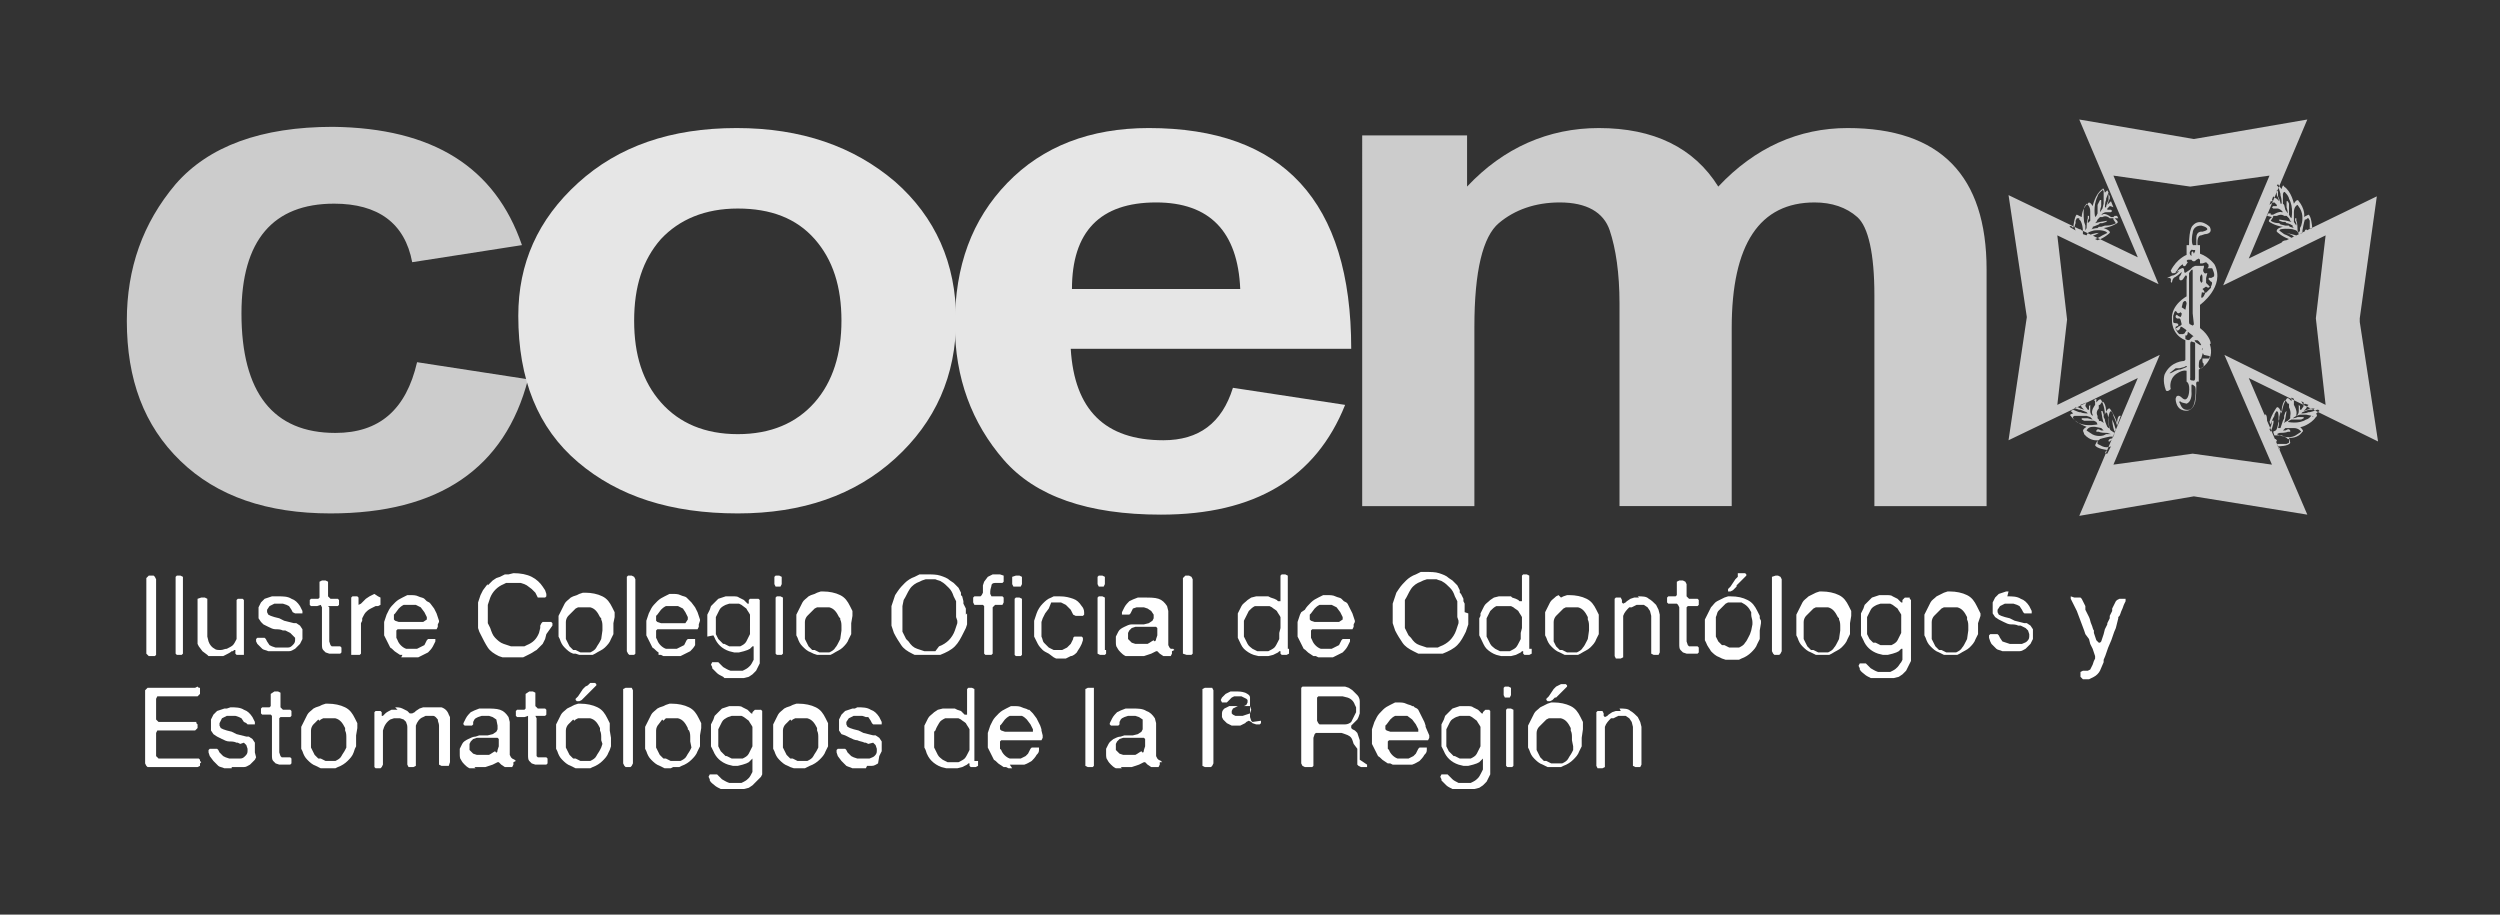
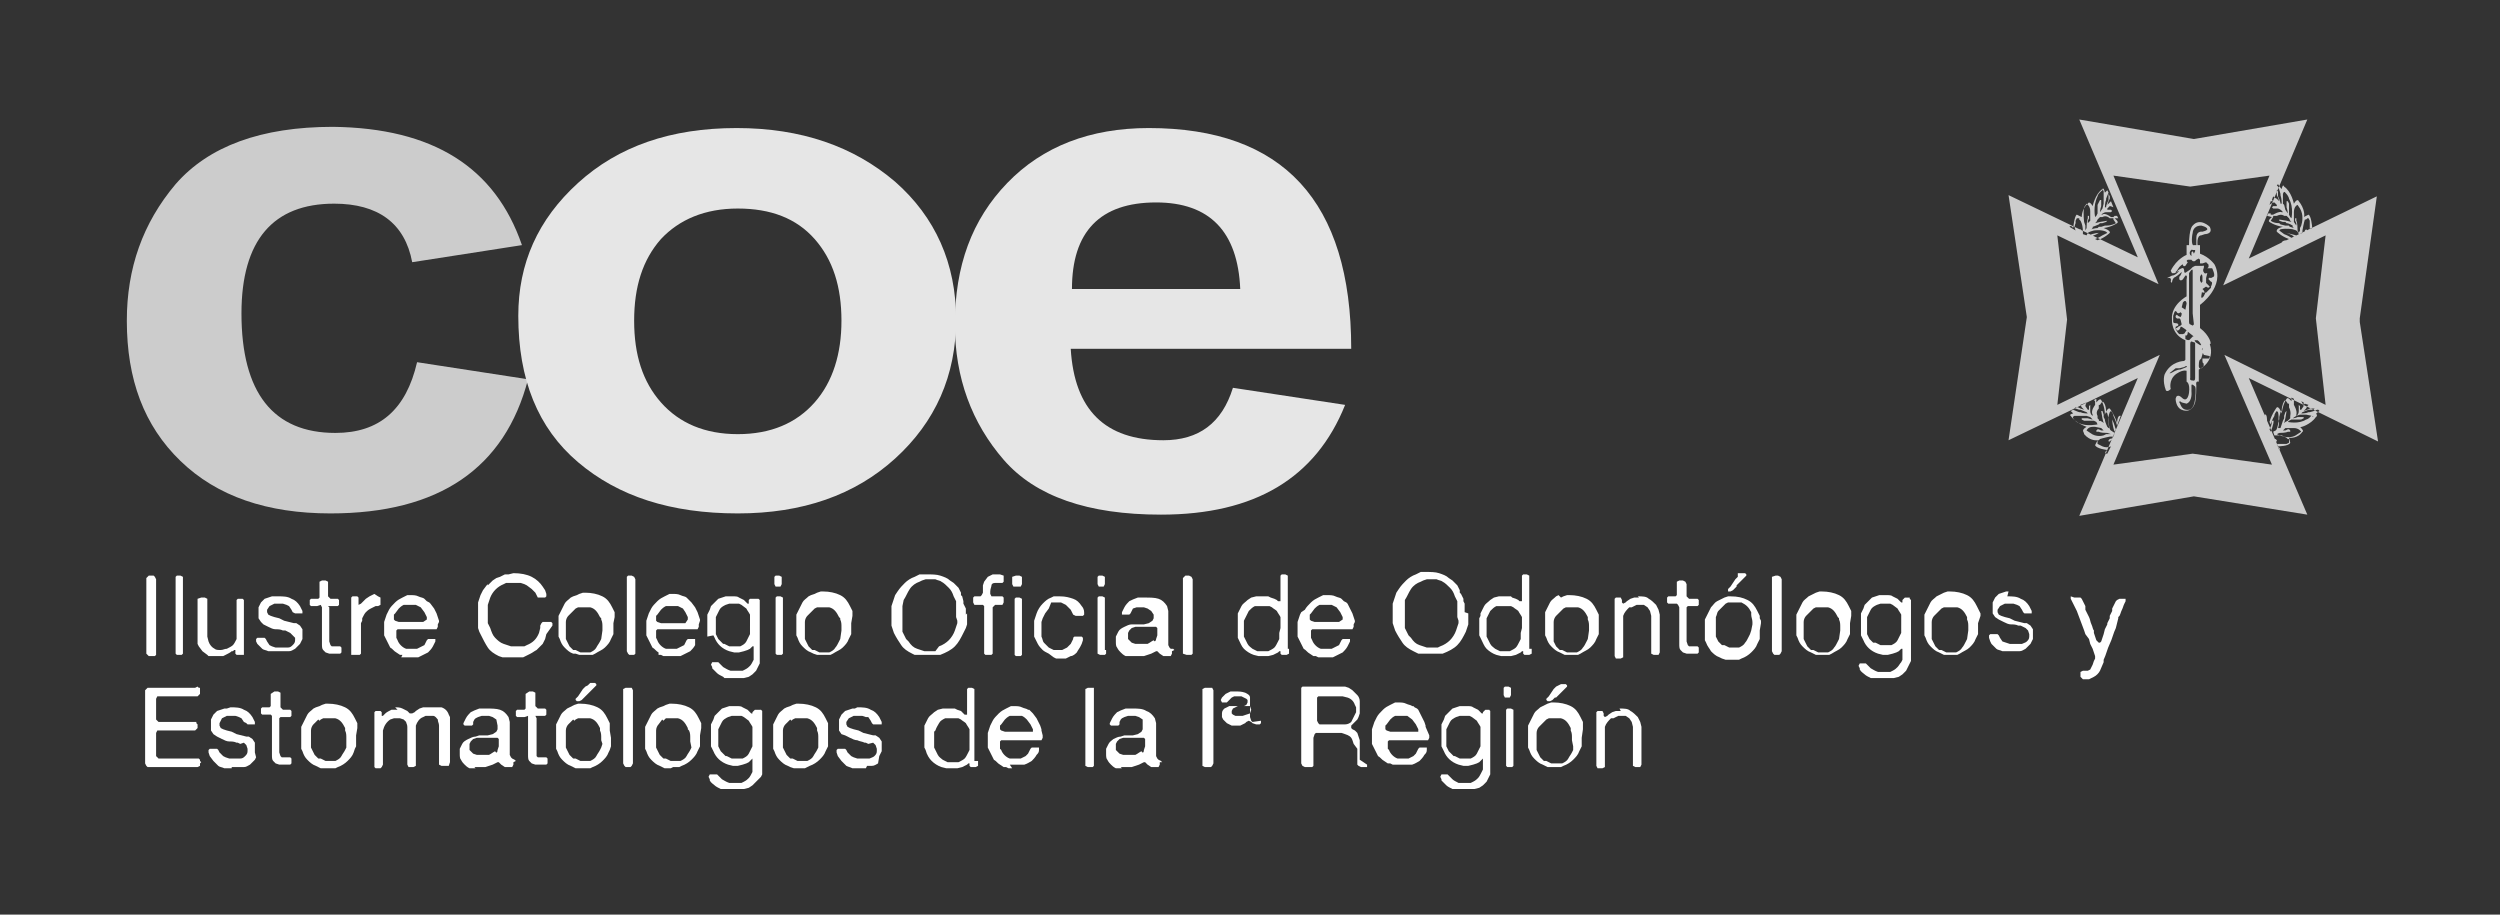
<svg xmlns="http://www.w3.org/2000/svg" version="1.1" id="Capa_1" x="0px" y="0px" viewBox="0 0 205 75" style="enable-background:new 0 0 205 75;" xml:space="preserve">
  <rect x="0" y="0" width="205" height="75" fill="#333333" stroke="none" />
  <style type="text/css">
	.st0{fill:#FFFFFF;}
	.st1{fill:#CCCCCC;}
	.st2{fill:#E6E6E6;}
</style>
  <g>
    <path class="st0" d="M170.1,49l0.3,0l0.2,0l0.1,0.1l0.1,0.2l0.1,0.2l0.1,0.2L171,50l0.1,0.2l0.1,0.2l0.1,0.2   c0.1,0.2,0.1,0.4,0.2,0.6c0.1,0.2,0.1,0.4,0.2,0.5l0,0.1l0,0.1l0.1,0.3l0.1,0.3l0.1,0.1l0.1,0.1l0.1,0l0.1-0.1l0.1-0.3l0.1-0.3   l0.1-0.4l0.2-0.4l0-0.1l0.1-0.2l0.1-0.2l0-0.1l0-0.1l0.1-0.2l0.1-0.2l0-0.1l0-0.1l0.1-0.2l0.1-0.2l0.1-0.2l0.1-0.1l0.2-0.1l0.3,0   l0.1,0l0.1,0l0,0.2l-0.1,0.2l0,0l0,0c-0.1,0.2-0.1,0.3-0.2,0.5c-0.1,0.2-0.1,0.3-0.2,0.5l-0.1,0.1l0,0.1l-0.1,0.4l-0.1,0.4   c-0.2,0.4-0.3,0.9-0.5,1.3c-0.2,0.4-0.3,0.9-0.5,1.3l0,0.1l0,0.1c-0.1,0.2-0.2,0.5-0.3,0.7c-0.1,0.2-0.3,0.4-0.5,0.5l-0.2,0.1   l-0.2,0.1l-0.1,0h-0.1h-0.1l-0.1,0l-0.1,0l-0.1-0.1l-0.1-0.1l0-0.2l0-0.1l0-0.1l0.2-0.1l0.2,0l0.2,0l0.2-0.1l0.1-0.2l0.1-0.2   l0.1-0.3l0.1-0.2l0-0.2l-0.1-0.3l-0.1-0.3l-0.2-0.4l-0.1-0.4L171,52l-0.1-0.3c-0.1-0.3-0.2-0.5-0.3-0.8c-0.1-0.3-0.2-0.5-0.3-0.8   l-0.2-0.4l-0.2-0.4l-0.1-0.2l0-0.2L170.1,49L170.1,49L170.1,49 M164.6,48.9c0.4,0,0.8,0,1.1,0.2c0.3,0.1,0.5,0.3,0.7,0.6l0.1,0.2   l0.1,0.2l0,0.1l0,0.1l0,0l0,0l-0.1,0h-0.1l-0.2,0l-0.2,0l-0.1-0.1l-0.1-0.2l-0.2-0.3l-0.2-0.1l-0.3-0.1l-0.1,0l-0.1,0l-0.1,0   l-0.1,0h-0.1l-0.1,0l-0.1,0l-0.4,0.2l-0.2,0.3l0,0.1l0,0.1l0.1,0.2l0.2,0.1l0.3,0.1l0.4,0.1l0.2,0.1l0.2,0.1l0.4,0.1l0.4,0.1l0.1,0   l0.1,0l0.3,0.2l0.2,0.3l0,0.2l0,0.1l0,0.2v0.1l0,0.1l0,0.1l-0.1,0.2l-0.1,0.2l-0.4,0.4c-0.2,0.1-0.3,0.2-0.5,0.2l-0.2,0l-0.2,0   l-0.2,0l-0.2,0H165l-0.1,0l-0.1,0h-0.1l-0.1,0l-0.1,0l-0.1,0l-0.1,0l-0.1,0c-0.2-0.1-0.4-0.1-0.5-0.2l-0.4-0.4l-0.1-0.2l-0.1-0.3   l0-0.1l0-0.1l0.1-0.1l0.1,0l0.2,0l0.2,0l0.1,0l0.1,0.1l0.1,0.2l0.2,0.3l0.3,0.1l0.3,0.1l0.2,0h0.1l0.2,0l0.2,0l0.1,0l0.1,0l0.1,0   c0.2-0.1,0.3-0.1,0.4-0.2c0.1-0.1,0.2-0.2,0.2-0.4l0-0.1l0-0.1l-0.1-0.3l-0.2-0.2l-0.2-0.1l-0.2-0.1l-0.1,0l-0.1,0   c-0.2-0.1-0.4-0.1-0.6-0.1c-0.2,0-0.4-0.1-0.6-0.2l-0.2-0.1l-0.2-0.1l-0.3-0.2l-0.2-0.3l0-0.1l0-0.1l0-0.3l0-0.2l0-0.1l0-0.1   l0.2-0.4l0.3-0.3l0.3-0.1l0.3-0.1l0.1,0l0.1,0L164.6,48.9L164.6,48.9 M161.4,51.7l0-0.1l0-0.2c0-0.2,0-0.4-0.1-0.6l0-0.1l0-0.1   c-0.2-0.4-0.4-0.7-0.8-0.8l-0.1,0l-0.2,0l-0.2,0h-0.2l-0.2,0l-0.2,0l-0.2,0.1l-0.1,0.1l-0.1,0.1l-0.4,0.4c-0.1,0.1-0.2,0.3-0.2,0.5   l0,0.2l0,0.2l0,0.1l0,0.1l0,0.1v0.2l0,0.2l0,0.1l0,0.2l0.1,0.2l0.2,0.4l0.3,0.3l0.1,0l0.1,0l0.2,0.1l0.2,0.1l0.1,0l0.1,0l0.1,0   l0.1,0l0.1,0l0.1,0l0.1,0l0.1,0c0.2-0.1,0.4-0.2,0.5-0.4c0.1-0.1,0.2-0.3,0.3-0.5l0.1-0.2L161.4,51.7 M162.2,51.1l0,0.2l0,0.2v0.1   l0,0.1l0,0.1l0,0.1l0,0.1l-0.1,0.2l-0.1,0.2c-0.1,0.3-0.3,0.5-0.5,0.7c-0.2,0.2-0.5,0.3-0.8,0.5l-0.2,0.1l-0.2,0l-0.1,0l-0.1,0   l-0.1,0l-0.1,0l-0.1,0l-0.1,0h-0.1l-0.2,0l-0.2-0.1l-0.2-0.1c-0.3-0.1-0.5-0.3-0.7-0.5c-0.2-0.2-0.3-0.4-0.4-0.7l-0.1-0.2l0-0.2   l0-0.1l0-0.1l0-0.2l0-0.1v-0.1l0-0.1l0-0.2l0-0.2l0-0.1l0-0.1l0-0.1l0-0.1l0.1-0.2l0.1-0.2c0.1-0.2,0.2-0.4,0.3-0.6   c0.1-0.2,0.3-0.3,0.5-0.5l0.2-0.1l0.2-0.1l0.2-0.1l0.3-0.1l0.1,0l0.1,0c0.5,0,1,0.1,1.4,0.3c0.4,0.2,0.6,0.5,0.8,0.9l0.1,0.2   l0.1,0.2l0.1,0.2l0,0.2L162.2,51.1L162.2,51.1 M155.9,51.4L155.9,51.4v-0.2V51l0-0.2l0-0.2l0-0.1l0-0.1c-0.1-0.2-0.2-0.3-0.3-0.5   l-0.4-0.3l-0.2-0.1l-0.2,0l-0.2,0h-0.2l-0.1,0l-0.1,0l-0.3,0.1c-0.2,0.1-0.4,0.2-0.5,0.4c-0.1,0.2-0.2,0.4-0.3,0.6l0,0.1l0,0.1   l0,0.1l0,0.1v0.2v0.2l0,0.2l0,0l0,0l0,0.2l0,0.2l0.2,0.4l0.3,0.3l0.1,0l0.1,0l0.2,0.1l0.2,0.1l0.1,0l0.1,0l0.1,0l0.1,0l0.1,0l0.1,0   l0.2,0l0.1,0c0.2-0.1,0.4-0.2,0.5-0.4c0.1-0.2,0.2-0.4,0.3-0.6l0-0.2l0-0.2l0-0.1l0-0.1v-0.1L155.9,51.4 M156.6,49.1l0.1,0.1l0,0.2   v3.8v0.4l0,0.1l0,0.1l0,0.2l0,0.2l-0.1,0.2l-0.1,0.2l-0.2,0.4l-0.3,0.3l-0.3,0.2l-0.4,0.1l-0.2,0l-0.2,0h-0.1l0,0h-0.1l-0.1,0   l-0.2,0l-0.2,0l-0.1,0h0l-0.2,0l-0.2,0l-0.1,0l-0.2,0c-0.2-0.1-0.4-0.2-0.5-0.3c-0.1-0.1-0.3-0.2-0.4-0.4l0,0l0-0.1l-0.1-0.2   l0.1-0.2l0.1,0h0.2h0.1l0.1,0l0.1,0.1l0.1,0.1l0.1,0.1l0.1,0.1c0.2,0.1,0.3,0.2,0.6,0.3l0.1,0l0.1,0h0.1l0.2,0l0.2,0l0.1,0l0.2,0   l0.2-0.1c0.2-0.1,0.3-0.2,0.4-0.3c0.1-0.1,0.2-0.3,0.3-0.4l0.1-0.2l0-0.2l0-0.1l0-0.1l0-0.1v-0.2l0-0.1l0-0.1l0,0l0,0l-0.1,0   l-0.1,0.1l-0.1,0.1l-0.2,0.1l-0.3,0.1l-0.4,0.1l-0.4,0l-0.4-0.1c-0.6-0.2-1-0.6-1.2-1.1l-0.1-0.2l-0.1-0.2l0-0.1l0-0.1l0-0.1l0-0.1   l0-0.1l0-0.1l0-0.1l0-0.1v-0.2l0-0.1v-0.1l0-0.1l0-0.1l0-0.2l0-0.2l0.1-0.2l0.1-0.2l0.1-0.3l0.2-0.2l0.2-0.2l0,0l0,0l0.1-0.1   l0.1-0.1l0.3-0.1l0.3-0.1l0.2,0l0.2,0h0.1l0.1,0c0.2,0,0.4,0,0.5,0.1l0.4,0.2l0.1,0.1l0.1,0.1l0.1,0.1l0.1,0l0,0l0,0l0-0.2l0.1-0.1   l0.1-0.1l0.2,0l0.2,0L156.6,49.1 M150.9,51.7l0-0.1l0-0.2c0-0.2,0-0.4-0.1-0.6l0-0.1l-0.1-0.1c-0.2-0.4-0.4-0.7-0.8-0.8l-0.1,0   l-0.1,0l-0.2,0h-0.2l-0.2,0l-0.2,0l-0.2,0.1l-0.1,0.1l-0.1,0.1l-0.4,0.4c-0.1,0.1-0.2,0.3-0.2,0.5l0,0.2l0,0.2l0,0.1v0.1v0.1v0.2   l0,0.2l0,0.1l0,0.2l0.1,0.2l0.2,0.4l0.3,0.3l0.1,0l0.1,0l0.2,0.1l0.2,0.1l0.1,0l0.1,0l0.1,0l0.1,0l0.1,0l0.1,0l0.1,0l0.1,0   c0.2-0.1,0.4-0.2,0.5-0.4c0.1-0.1,0.2-0.3,0.3-0.5l0.1-0.2L150.9,51.7 M151.7,51.1l0,0.2l0,0.2v0.1l0,0.1l0,0.1l0,0.1l0,0.1   l-0.1,0.2l-0.1,0.2c-0.1,0.3-0.3,0.5-0.5,0.7c-0.2,0.2-0.5,0.3-0.8,0.5l-0.2,0.1l-0.2,0l-0.1,0l-0.1,0l-0.1,0l-0.1,0l-0.1,0l-0.1,0   h-0.1l-0.2,0l-0.2-0.1l-0.2-0.1c-0.3-0.1-0.5-0.3-0.7-0.5c-0.2-0.2-0.3-0.4-0.4-0.7l-0.1-0.2l0-0.2l0-0.1l0-0.1l0-0.2l0-0.1v-0.1   l0-0.1l0-0.2l0-0.2l0-0.1l0-0.1l0-0.1l0-0.1l0.1-0.2l0.1-0.2c0.1-0.2,0.2-0.4,0.3-0.6c0.1-0.2,0.3-0.3,0.5-0.5l0.2-0.1l0.2-0.1   l0.2-0.1l0.3-0.1l0.1,0l0.1,0c0.5,0,1,0.1,1.4,0.3c0.4,0.2,0.6,0.5,0.8,0.9l0.1,0.2l0.1,0.2l0,0.2l0,0.2L151.7,51.1L151.7,51.1    M145.6,47.2h0.2l0.2,0.1l0.1,0.2l0,0.2v0.8v3.7v1v0.2l-0.1,0.2l-0.1,0.1l-0.1,0h-0.1h-0.2l-0.1-0.1l-0.1-0.2v-0.2v-0.8v-3.8v-0.9   l0-0.2l0-0.2L145.6,47.2L145.6,47.2L145.6,47.2 M142.5,47l0.2,0h0.2l0.2,0l0.1,0.1l0,0.1l-0.1,0.1l-0.1,0.1l-0.1,0.1l-0.1,0.1   l-0.1,0.1l-0.1,0.1l0,0l0,0l-0.1,0.1l-0.1,0.1l0,0.1l-0.1,0.1l-0.1,0.1l-0.1,0.1l-0.2,0.1l-0.2,0l0-0.1l0-0.1l0.1-0.1l0.1-0.1   l0.2-0.3l0.2-0.3l0.1-0.1l0.1-0.1L142.5,47L142.5,47L142.5,47 M143.6,51.7l-0.1,0.3l-0.1,0.2c-0.1,0.2-0.2,0.4-0.3,0.5   c-0.1,0.2-0.3,0.3-0.5,0.4l-0.1,0l-0.1,0l-0.1,0l-0.1,0l-0.1,0l-0.1,0l-0.1,0l-0.1,0l-0.2-0.1l-0.2-0.1l-0.1,0l-0.1,0l-0.3-0.3   l-0.2-0.4l0-0.2l0-0.2l0-0.1l0-0.2v-0.2l0-0.1l0-0.1l0-0.1l0-0.2l0-0.2c0.1-0.2,0.1-0.4,0.2-0.5l0.4-0.4l0.1-0.1l0.1-0.1l0.2-0.1   l0.2,0l0.2,0h0.2l0.2,0l0.2,0l0.1,0c0.4,0.2,0.6,0.4,0.8,0.8l0,0.1l0,0.1c0,0.2,0.1,0.4,0.1,0.6l0,0.2L143.6,51.7 M144.4,51.1   L144.4,51.1l0-0.2l-0.1-0.2l0-0.2l-0.1-0.2l-0.1-0.2c-0.2-0.4-0.4-0.7-0.8-0.9c-0.4-0.2-0.8-0.3-1.4-0.3l-0.1,0l-0.1,0l-0.3,0.1   l-0.2,0.1l-0.2,0.1l-0.2,0.1c-0.2,0.1-0.3,0.3-0.5,0.5c-0.1,0.2-0.2,0.4-0.3,0.6l-0.1,0.2l-0.1,0.2l0,0.1l0,0.1l0,0.1l0,0.1l0,0.2   l0,0.2l0,0.1v0.1l0,0.1l0,0.2l0,0.1l0,0.1l0,0.2l0.1,0.2c0.1,0.3,0.3,0.5,0.4,0.7c0.2,0.2,0.4,0.4,0.7,0.5l0.2,0.1l0.3,0.1l0.2,0   h0.1l0.1,0l0.1,0l0.1,0l0.1,0l0.1,0l0.1,0l0.2,0l0.2-0.1c0.3-0.1,0.6-0.3,0.8-0.5c0.2-0.2,0.4-0.4,0.5-0.7l0.1-0.2l0.1-0.2l0-0.1   l0-0.1l0-0.1l0-0.1v-0.1l0-0.2L144.4,51.1 M137.7,47.6l0.3,0l0.2,0.1l0.1,0.2l0,0.2v0.5l0,0.2l0,0.1l0.2,0.2l0.1,0h0.1l0.3,0l0.2,0   l0.1,0.1l0,0.1v0.1l0,0.2l-0.1,0.1l-0.2,0h-0.2l-0.2,0l-0.2,0l-0.1,0.1l0,0.2l0,0.2l0,0.2v1.8l0,0.4l0.1,0.3l0.1,0.1l0.2,0l0.1,0   l0.1,0h0.1l0.2,0l0.1,0.1l0,0.1l0,0.1l0,0.1l0,0.1l-0.1,0.1l-0.2,0l-0.2,0l-0.1,0l-0.1,0h-0.1l-0.1,0l-0.1,0l-0.3-0.1l-0.2-0.2   c-0.1-0.1-0.1-0.3-0.1-0.5c0-0.2,0-0.4,0-0.6v-2.4l-0.1-0.2l-0.1-0.1h-0.1l-0.1,0H137l-0.2,0l-0.1-0.1l0-0.1l0-0.1l0-0.2l0.1-0.1   l0.3,0l0.3,0l0.1-0.1l0-0.1v-0.2V48v-0.2l0-0.1L137.7,47.6L137.7,47.6L137.7,47.6 M134.3,48.9c0.4,0,0.7,0,0.9,0.2   c0.2,0.1,0.4,0.3,0.6,0.5l0.1,0.2l0.1,0.2l0.1,0.4l0,0.4v1v1.4l0,0.3l-0.1,0.2l-0.1,0l-0.1,0l-0.2,0l-0.2-0.1l0-0.2v-0.2v-0.8V51   l0-0.5l-0.1-0.4l-0.2-0.3l-0.3-0.2l-0.1,0l-0.1,0h-0.1l-0.1,0l-0.1,0l-0.1,0l-0.2,0.1l-0.2,0.1l-0.1,0l-0.1,0   c-0.2,0.2-0.4,0.4-0.5,0.7l0,0.2l0,0.2l0,0.1l0,0.1v0.2l0,0.1l0,0.1v0.3v0.9v0.8v0.2l0,0.2l-0.2,0.1l-0.2,0l-0.1,0l-0.1,0l-0.1-0.2   v-0.2v-1.1V50v-0.6v-0.2l0-0.1l0.1-0.1l0.1,0l0.1,0l0.1,0l0.1,0l0.1,0.2l0,0.2l0.1,0.1l0.2-0.1l0.1-0.1l0.3-0.2l0.3-0.1l0.2,0   l0.2,0L134.3,48.9L134.3,48.9z M130.3,51.7l0-0.1l0-0.2c0-0.2,0-0.4-0.1-0.6l0-0.1l0-0.1c-0.2-0.4-0.4-0.7-0.8-0.8l-0.1,0l-0.1,0   l-0.2,0h-0.2l-0.2,0l-0.2,0l-0.2,0.1l-0.1,0.1l-0.1,0.1l-0.4,0.4c-0.1,0.1-0.2,0.3-0.2,0.5l0,0.2l0,0.2l0,0.1l0,0.1l0,0.1v0.2   l0,0.2l0,0.1l0,0.2l0,0.2l0.2,0.4l0.3,0.3l0.1,0l0.1,0l0.2,0.1l0.2,0.1l0.1,0l0.1,0l0.1,0l0.1,0l0.1,0l0.1,0l0.1,0l0.1,0   c0.2-0.1,0.4-0.2,0.5-0.4c0.1-0.1,0.2-0.3,0.3-0.5l0.1-0.2L130.3,51.7 M131.1,51.1l0,0.2l0,0.2v0.1l0,0.1l0,0.1l0,0.1l0,0.1   l-0.1,0.2l-0.1,0.2c-0.1,0.3-0.3,0.5-0.5,0.7c-0.2,0.2-0.5,0.3-0.8,0.5l-0.2,0.1l-0.2,0l-0.1,0l-0.1,0l-0.1,0l-0.1,0l-0.1,0l-0.1,0   h-0.1l-0.2,0l-0.2-0.1l-0.2-0.1c-0.3-0.1-0.5-0.3-0.7-0.5c-0.2-0.2-0.3-0.4-0.4-0.7l-0.1-0.2l0-0.2l0-0.1l0-0.1l0-0.2l0-0.1v-0.1   l0-0.1l0-0.2l0-0.2l0-0.1l0-0.1l0-0.1l0-0.1l0-0.2l0.1-0.2c0.1-0.2,0.2-0.4,0.3-0.6c0.1-0.2,0.3-0.3,0.5-0.5l0.2-0.1L128,49   l0.2-0.1l0.3-0.1l0.1,0l0.1,0c0.5,0,1,0.1,1.4,0.3c0.4,0.2,0.6,0.5,0.8,0.9l0.1,0.2l0.1,0.2l0,0.2l0,0.2L131.1,51.1L131.1,51.1    M124.8,51.5l0-0.1l0-0.1v-0.1l0-0.2l0-0.2l0-0.1l0-0.1c-0.1-0.2-0.2-0.3-0.3-0.5c-0.1-0.1-0.3-0.2-0.4-0.3l-0.2-0.1l-0.2,0l-0.2,0   h-0.2l-0.1,0h-0.1l-0.2,0l-0.2,0c-0.2,0.1-0.3,0.2-0.5,0.4c-0.1,0.2-0.2,0.4-0.3,0.6l0,0.2l0,0.2l0,0.1l0,0.1l0,0.1l0,0.1v0.2   l0,0.2l0,0.1l0,0.1l0,0.1c0.1,0.2,0.2,0.4,0.3,0.6c0.1,0.2,0.3,0.3,0.4,0.4l0.2,0.1l0.2,0.1l0.1,0l0.1,0l0.1,0h0.1h0.1l0.1,0l0.1,0   l0.1,0c0.2-0.1,0.4-0.2,0.5-0.3c0.1-0.1,0.2-0.3,0.3-0.5l0.1-0.2l0-0.2l0-0.1l0-0.1l0-0.1L124.8,51.5 M125.6,53.2v0.2l0,0.2   l-0.2,0.1h-0.2l-0.1,0l-0.1,0l-0.1-0.1l0-0.1l0-0.1l0,0l0,0l-0.1,0l-0.1,0.1l-0.4,0.2l-0.4,0.1l-0.4,0l-0.4,0l-0.4-0.1   c-0.3-0.1-0.6-0.3-0.8-0.5c-0.2-0.2-0.3-0.5-0.5-0.9l-0.1-0.2l0-0.2l0-0.1l0-0.1l0-0.1l0-0.1v-0.1l0-0.1l0-0.1v-0.1l0-0.1l0-0.1   l0-0.1l0-0.1l0.1-0.2l0-0.2c0.1-0.2,0.2-0.4,0.3-0.6c0.1-0.2,0.3-0.3,0.5-0.5l0.3-0.2l0.4-0.1l0.1,0l0.1,0h0.1l0.2,0l0.2,0l0.1,0   l0.2,0L124,49l0.3,0.1l0.2,0.1l0.1,0.1l0.2,0l0,0l0-0.1l0-0.2l0-0.2v-1.1v-0.3l0-0.2l0.1-0.1l0,0l0,0l0.3,0l0.2,0.1l0,0.2v0.2V53.2   z M119.5,50.6l0-0.2l0-0.2v-0.1l0-0.1l0-0.1l0-0.1l0-0.1l0-0.2l0-0.2l-0.1-0.2l-0.1-0.2c-0.1-0.3-0.2-0.5-0.4-0.7   c-0.2-0.2-0.4-0.4-0.6-0.5c-0.1-0.1-0.3-0.1-0.5-0.2l-0.3,0l-0.3,0l-0.1,0l-0.1,0l-0.3,0.1l-0.2,0.1c-0.3,0.1-0.6,0.3-0.8,0.6   c-0.2,0.3-0.3,0.6-0.5,0.9l0,0.2l0,0.2l0,0.1l0,0.1l0,0.1l0,0.1v0.1l0,0.2l0,0.2l0,0.1l0,0.1l0,0.2l0,0.2l0,0.1l0,0.1l0,0.2   l0.1,0.2l0.1,0.2l0.1,0.2l0.1,0.1l0.1,0.1c0.2,0.3,0.4,0.5,0.7,0.6l0.3,0.1l0.3,0.1l0.1,0l0.1,0l0.1,0l0.1,0h0.1l0.1,0l0.1,0l0.2,0   l0.2-0.1c0.3-0.1,0.6-0.3,0.8-0.5c0.2-0.2,0.4-0.5,0.5-0.8l0.1-0.3l0.1-0.3l0-0.1l0-0.1L119.5,50.6L119.5,50.6z M120.4,50.3l0,0.1   l0,0.1v0.1l0,0.2l0,0.2l0,0.1l0,0.1l-0.1,0.3l-0.1,0.3c-0.2,0.4-0.4,0.8-0.7,1.1c-0.3,0.3-0.7,0.5-1.2,0.7l-0.2,0l-0.2,0l-0.1,0   l-0.1,0l-0.3,0h-0.1l-0.1,0l-0.1,0l-0.1,0h-0.1l-0.1,0l-0.1,0l-0.2,0l-0.2,0l-0.2-0.1l-0.2-0.1c-0.4-0.2-0.7-0.4-0.9-0.7   c-0.2-0.3-0.4-0.6-0.6-1l-0.1-0.3l-0.1-0.3l0-0.1l0-0.1l0-0.1l0-0.1l0-0.1l0-0.1v-0.2l0-0.1l0-0.1v-0.1l0-0.3l0-0.1l0-0.1l0.1-0.3   l0.1-0.3l0.1-0.3l0.2-0.3c0.2-0.3,0.4-0.5,0.6-0.7c0.2-0.2,0.5-0.4,0.8-0.5l0.2-0.1l0.2-0.1l0.1,0l0.1,0l0.1,0l0.1,0h0h0   c0.4,0,0.8,0,1.1,0.1c0.3,0.1,0.6,0.2,0.8,0.4l0.3,0.2l0.2,0.2l0.1,0.1l0.1,0.1l0.1,0.2l0.1,0.2l0,0.1l0,0.1l0.1,0.1l0.2,0.4l0,0.1   l0,0.1l0.1,0.2l0,0.2l0,0.1l0,0.1l0,0.1l0,0.1v0.1L120.4,50.3L120.4,50.3 M110.1,50.8L110.1,50.8l0-0.2l-0.2-0.4l-0.3-0.4l-0.4-0.2   l-0.1,0l-0.1,0l-0.2,0h-0.2l-0.1,0l-0.1,0l-0.1,0l-0.1,0c-0.2,0.1-0.3,0.2-0.4,0.3l-0.3,0.4l-0.1,0.1l0,0.2l0,0.2l0.1,0.1l0.3,0.1   l0.3,0h1.4l0.3,0L110.1,50.8 M111,51.2l0,0.2l-0.1,0.2l-0.1,0l-0.2,0l-0.2,0l-0.2,0h-2.4l-0.1,0l-0.1,0l-0.1,0.1l0,0.1v0.1l0,0.1   l0,0.1l0,0.2l0.1,0.2c0.1,0.3,0.4,0.6,0.7,0.7l0.1,0l0.1,0l0.1,0l0.3,0l0.3,0l0.2-0.1l0.2-0.1l0.2-0.1l0.1-0.2l0.1-0.2l0.1-0.1   l0.1,0l0.2,0l0.2,0l0.1,0l0,0.2l-0.2,0.4c-0.1,0.2-0.3,0.4-0.4,0.5c-0.2,0.1-0.4,0.2-0.6,0.3l-0.2,0.1l-0.2,0l-0.1,0l-0.1,0H109   l-0.1,0l-0.1,0h-0.1l-0.1,0l-0.1,0l-0.1,0l-0.1,0l-0.2,0l-0.2-0.1l-0.1,0l-0.1,0l-0.3-0.2c-0.2-0.1-0.3-0.3-0.5-0.4   c-0.1-0.2-0.2-0.4-0.3-0.6l-0.1-0.2l-0.1-0.2l0-0.1l0-0.1l0-0.2l0-0.2v-0.1l0-0.1l0-0.1v-0.1l0-0.1l0-0.1l0.1-0.3l0.1-0.3l0.1-0.2   L107,50c0.1-0.2,0.3-0.4,0.5-0.6c0.2-0.2,0.4-0.3,0.6-0.4l0.2-0.1l0.2-0.1l0.1,0l0.1,0h0.1l0,0c0.3,0,0.5,0,0.7,0.1   c0.2,0.1,0.4,0.1,0.5,0.2l0.1,0.1l0.1,0.1l0.2,0.1l0.1,0.1l0.2,0.4l0.1,0.2l0.1,0.2l0.1,0.3l0.1,0.3l0,0.1L111,51.2 M105,51.5   l0-0.1l0-0.1v-0.1l0-0.2l0-0.2l0-0.1l0-0.1c-0.1-0.2-0.2-0.3-0.3-0.5c-0.1-0.1-0.3-0.2-0.4-0.3l-0.2-0.1l-0.2,0l-0.2,0h-0.2l-0.1,0   h-0.1l-0.2,0l-0.2,0c-0.2,0.1-0.3,0.2-0.5,0.4c-0.1,0.2-0.2,0.4-0.3,0.6l-0.1,0.2l0,0.2l0,0.1l0,0.1l0,0.1l0,0.1v0.2l0,0.2l0,0.1   l0,0.1l0,0.1c0.1,0.2,0.2,0.4,0.3,0.6c0.1,0.2,0.3,0.3,0.4,0.4l0.2,0.1l0.2,0.1l0.1,0l0.1,0l0.1,0h0.1h0.1l0.1,0l0.2,0l0.1,0   c0.2-0.1,0.4-0.2,0.5-0.3c0.1-0.1,0.2-0.3,0.3-0.5l0.1-0.2l0-0.2l0-0.1l0-0.1l0-0.1L105,51.5 M105.7,53.2v0.2l0,0.2l-0.2,0.1h-0.2   l-0.1,0l-0.1,0l-0.1-0.1l0-0.1l0-0.1l0,0l0,0l-0.1,0l-0.1,0.1l-0.4,0.2l-0.4,0.1l-0.4,0l-0.4,0l-0.4-0.1c-0.3-0.1-0.6-0.3-0.8-0.5   c-0.2-0.2-0.3-0.5-0.5-0.9l0-0.2l0-0.2l0-0.1l0-0.1l0-0.1l0-0.1v-0.1l0-0.1l0-0.1v-0.1l0-0.1l0-0.1l0-0.1l0-0.1l0-0.2l0-0.2   c0.1-0.2,0.2-0.4,0.3-0.6c0.1-0.2,0.3-0.3,0.5-0.5l0.3-0.2l0.4-0.1l0.1,0l0.1,0h0.1l0.2,0l0.2,0l0.1,0l0.2,0l0.2,0.1l0.3,0.1   l0.2,0.1l0.1,0.1l0.2,0l0,0l0-0.1l0-0.2l0-0.2v-1.1v-0.3l0-0.2l0.1-0.1l0,0l0,0l0.3,0l0.2,0.1l0,0.2v0.2V53.2z M97.2,47.2h0.3   l0.2,0.1l0.1,0.2l0,0.2v0.8v3.7v1v0.2l0,0.2l-0.1,0.1l-0.1,0h-0.1h-0.2L97,53.6L97,53.5l0-0.2v-0.8v-3.8v-0.9l0-0.2l0-0.2   L97.2,47.2L97.2,47.2L97.2,47.2 M94.8,52.4l0.1-0.3l0-0.4l0-0.2l-0.1-0.1l-0.1,0l-0.1,0l-0.1,0l-0.2,0l-0.2,0l-0.1,0l-0.1,0l-0.3,0   l-0.3,0l-0.1,0l-0.1,0l-0.3,0.1l-0.2,0.2l-0.1,0.2l0,0.3l0,0.2l0.1,0.1l0.2,0.2l0.3,0.1l0.1,0l0.1,0l0.2,0l0.2,0l0.1,0l0.1,0l0.1,0   l0.1,0c0.2-0.1,0.3-0.2,0.5-0.3C94.7,52.7,94.8,52.5,94.8,52.4 M96.1,53.4l0,0.2L96,53.8l-0.1,0l-0.1,0l-0.4,0l-0.3-0.2L95,53.5   l-0.1-0.1l0,0l-0.1,0l-0.2,0.1l-0.2,0.1l-0.3,0.1l-0.3,0.1l-0.2,0l-0.2,0l-0.1,0h-0.1h-0.2h-0.1l-0.1,0l-0.1,0h-0.1l-0.1,0l-0.1,0   l-0.1,0c-0.2-0.1-0.3-0.2-0.4-0.3c-0.1-0.1-0.2-0.2-0.3-0.4c-0.1-0.1-0.1-0.3-0.1-0.5v-0.2l0-0.1l0-0.1l0.1-0.2l0.1-0.2   c0.1-0.2,0.3-0.3,0.5-0.4c0.2-0.1,0.4-0.2,0.6-0.2l0.3,0l0.3,0l0.1,0l0.1,0l0.1,0l0.1,0l0.4-0.1l0.3-0.2l0.1-0.2v-0.3l-0.2-0.3   l-0.3-0.2l-0.3-0.1l-0.3,0l-0.3,0l-0.3,0.1L93,49.8l-0.1,0.1l-0.1,0.2l-0.1,0.2l-0.1,0.1l-0.1,0l-0.2,0l-0.2,0l-0.1,0l0-0.1v-0.1   l0.1-0.2l0.1-0.2c0.1-0.2,0.3-0.4,0.4-0.5c0.2-0.1,0.4-0.2,0.7-0.3l0.2,0l0.2,0l0.1,0l0.1,0c0.4,0,0.8,0,1.1,0.1   c0.3,0.1,0.5,0.3,0.7,0.6l0.1,0.4c0,0.2,0,0.3,0,0.5v2l0,0.3l0.1,0.2l0.1,0.1l0.2,0l0.1,0.1L96.1,53.4L96.1,53.4 M90.7,53.3l0,0.2   l0,0.1l-0.1,0.1l-0.1,0h-0.1l-0.2,0L90,53.6l0-0.1v-0.2v-3.9v-0.2l0-0.2l0.1-0.1l0.1,0l0,0l0,0l0.2,0l0.2,0.1l0,0.1v0.2V53.3z    M90.1,48.1L90,47.9l0-0.3v-0.2l0-0.1l0.1-0.1l0,0l0,0l0.3,0l0.2,0.1l0,0.1v0.2l0,0.3l-0.1,0.2l-0.1,0h-0.1h-0.2L90.1,48.1    M86.9,48.9c0.5,0,0.8,0.1,1.1,0.2c0.3,0.1,0.5,0.3,0.7,0.6c0.1,0.1,0.2,0.3,0.2,0.5l0,0.1l0,0.1l-0.1,0.1l-0.1,0l-0.1,0l-0.1,0   l-0.1,0l-0.2,0l-0.2-0.1l-0.1-0.2l-0.1-0.2l-0.4-0.4l-0.2-0.1l-0.2-0.1l-0.3,0l-0.3,0l-0.1,0l-0.1,0L86,49.9l-0.3,0.4l-0.1,0.2   l-0.1,0.2l-0.1,0.3l0,0.1l0,0.1v0.1l0,0.1l0,0.1v0.1v0.1l0,0.1l0,0.2l0,0.2c0.1,0.2,0.1,0.4,0.2,0.5l0.4,0.4l0.2,0.1l0.2,0.1l0.1,0   l0.1,0l0.1,0h0.1l0,0h0l0.1,0l0.1,0l0.1,0l0.4-0.2l0.3-0.3l0.1-0.2l0.1-0.2l0-0.1l0.1-0.1l0.1,0l0.2,0l0.2,0l0.1,0l0.1,0.1l0,0.2   l-0.1,0.3l-0.1,0.2c-0.1,0.2-0.2,0.3-0.3,0.5c-0.1,0.1-0.3,0.3-0.5,0.3l-0.2,0.1l-0.2,0.1l-0.2,0l-0.2,0l-0.1,0h-0.1H87l-0.1,0   l-0.1,0h0l-0.2,0l-0.2-0.1L86,53.6c-0.2-0.1-0.4-0.2-0.5-0.3c-0.1-0.1-0.3-0.3-0.4-0.5L85,52.6l-0.1-0.2l-0.1-0.2l0-0.2l0-0.1   l0-0.1l0-0.1l0-0.1v-0.1l0-0.1l0-0.1l0-0.1l0-0.1l0-0.1l0-0.1l0.1-0.3l0.1-0.3c0.1-0.3,0.3-0.6,0.5-0.8c0.2-0.2,0.4-0.4,0.7-0.5   l0.2-0.1l0.2,0l0.1,0L86.9,48.9 M83.8,49.4v-0.2l0-0.1L83.6,49l-0.2,0l0,0l0,0l-0.1,0l-0.1,0.1l0,0.2v0.2v3.9v0.2l0,0.1l0.1,0.1   l0.2,0h0.1l0.1,0l0.1-0.1l0-0.1l0-0.2V49.4z M83.1,48.1l0.2,0h0.2h0.1l0.1,0l0.1-0.2l0-0.3v-0.2l0-0.1l-0.2-0.1l-0.3,0l0,0l0,0   L83,47.3l0,0.1v0.2l0,0.3L83.1,48.1 M81.7,47.1h0.3l0.3,0.1l0,0.1l0,0.2l0,0.2l-0.1,0.1l-0.2,0l-0.2,0l-0.2,0   c-0.2,0-0.3,0.1-0.3,0.2c0,0.1-0.1,0.3-0.1,0.5l0,0.1l0,0.1l0.1,0.2l0.2,0h0.2H82l0.1,0l0.1,0l0.1,0.1l0,0.2l0,0.1v0.1l-0.1,0.2   l-0.3,0l-0.3,0l-0.1,0.1l-0.1,0.1l0,0.1l0,0.2v0.6v1.9v0.5l0,0.1l0,0.1v0.1l0,0.1l0,0.1l-0.1,0.1l-0.2,0h-0.2l-0.1,0l-0.1-0.1   l0-0.1v-0.1l0-0.1l0-0.1v-0.4v-2.5v-0.2v-0.2l0-0.2l-0.1-0.1l-0.1,0h-0.1H80l-0.1,0l-0.1-0.2l0-0.1v-0.1l0-0.2l0.1-0.1l0.1,0l0.2,0   l0.2,0l0.1-0.1l0.1-0.2v-0.3l0-0.3l0.1-0.3l0.3-0.4l0.4-0.2l0.1,0l0.1,0L81.7,47.1L81.7,47.1 M78.4,50.6l0-0.2l0-0.2v-0.1l0-0.1   l0-0.1l0-0.1l0-0.1l0-0.2l0-0.2l-0.1-0.2l-0.1-0.2c-0.1-0.3-0.2-0.5-0.4-0.7c-0.2-0.2-0.4-0.4-0.6-0.5c-0.1-0.1-0.3-0.1-0.5-0.2   l-0.3,0l-0.3,0l-0.1,0l-0.1,0l-0.3,0.1l-0.2,0.1c-0.3,0.1-0.6,0.3-0.8,0.6c-0.2,0.3-0.3,0.6-0.5,0.9L74,49.7l0,0.2l0,0.1l0,0.1   l0,0.1l0,0.1v0.1l0,0.2l0,0.2l0,0.1l0,0.1l0,0.2l0,0.2v0.1l0,0.1l0,0.2l0.1,0.2l0.1,0.2l0.1,0.2l0.1,0.1l0.1,0.1   c0.2,0.3,0.4,0.5,0.7,0.6l0.3,0.1l0.3,0.1l0.1,0l0.1,0l0.1,0l0.1,0h0.1l0.1,0l0.1,0l0.2,0L77,53c0.3-0.1,0.6-0.3,0.8-0.5   c0.2-0.2,0.4-0.5,0.5-0.8l0.1-0.3l0.1-0.3l0-0.1l0-0.1L78.4,50.6L78.4,50.6z M79.3,50.3l0,0.1l0,0.1v0.1l0,0.2l0,0.2l0,0.1l0,0.1   l-0.1,0.3L79,51.9c-0.2,0.4-0.4,0.8-0.7,1.1c-0.3,0.3-0.7,0.5-1.2,0.7l-0.2,0l-0.2,0l-0.1,0l-0.1,0l-0.3,0h-0.1l-0.1,0l-0.1,0   l-0.1,0h-0.1l-0.1,0l-0.1,0l-0.2,0l-0.2,0L75,53.7l-0.2-0.1c-0.4-0.2-0.7-0.4-0.9-0.7c-0.2-0.3-0.4-0.6-0.6-1l-0.1-0.3l-0.1-0.3   l0-0.1l0-0.1l0-0.1l0-0.1l0-0.1l0-0.1v-0.2l0-0.1l0-0.1v-0.1l0-0.3l0-0.1l0-0.1l0.1-0.3l0.1-0.3l0.1-0.3l0.2-0.3   c0.2-0.3,0.4-0.5,0.6-0.7c0.2-0.2,0.5-0.4,0.8-0.5l0.2-0.1l0.2-0.1l0.1,0l0.1,0l0.1,0l0.1,0H76h0c0.4,0,0.8,0,1.1,0.1   c0.3,0.1,0.6,0.2,0.8,0.4l0.3,0.2l0.2,0.2l0.1,0.1l0.1,0.1l0.1,0.2l0.1,0.2l0,0.1l0,0.1l0.1,0.1l0.1,0.4l0,0.1l0,0.1l0.1,0.2   l0.1,0.2l0,0.1l0,0.1l0,0.1l0,0.1v0.1L79.3,50.3L79.3,50.3 M69,51.7l0-0.1l0-0.2c0-0.2,0-0.4-0.1-0.6l0-0.1l-0.1-0.1   c-0.2-0.4-0.4-0.7-0.8-0.8l-0.1,0l-0.1,0l-0.2,0h-0.2l-0.2,0l-0.2,0l-0.2,0.1l-0.1,0.1l-0.1,0.1l-0.4,0.4c-0.1,0.1-0.2,0.3-0.2,0.5   l0,0.2l0,0.2l0,0.1l0,0.1l0,0.1v0.2l0,0.2l0,0.1l0,0.2l0.1,0.2l0.2,0.4l0.3,0.3l0.1,0l0.1,0l0.2,0.1l0.2,0.1l0.1,0l0.1,0l0.1,0   l0.1,0l0.1,0l0.1,0l0.1,0l0.1,0c0.2-0.1,0.4-0.2,0.5-0.4c0.1-0.1,0.2-0.3,0.3-0.5l0.1-0.2L69,51.7 M69.8,51.1l0,0.2l0,0.2v0.1   l0,0.1l0,0.1l0,0.1l0,0.1l-0.1,0.2l-0.1,0.2c-0.1,0.3-0.3,0.5-0.5,0.7c-0.2,0.2-0.5,0.3-0.8,0.5l-0.2,0.1l-0.2,0l-0.1,0l-0.1,0   l-0.1,0l-0.1,0l-0.1,0l-0.1,0h-0.1l-0.2,0l-0.3-0.1l-0.2-0.1c-0.3-0.1-0.5-0.3-0.7-0.5c-0.2-0.2-0.3-0.4-0.4-0.7l-0.1-0.2l0-0.2   l0-0.1l0-0.1l0-0.2l0-0.1v-0.1l0-0.1l0-0.2l0-0.2l0-0.1l0-0.1l0-0.1l0-0.1l0.1-0.2l0.1-0.2c0.1-0.2,0.2-0.4,0.3-0.6   c0.1-0.2,0.3-0.3,0.5-0.5l0.2-0.1l0.3-0.1l0.2-0.1l0.3-0.1l0.1,0l0.1,0c0.5,0,1,0.1,1.4,0.3c0.4,0.2,0.6,0.5,0.8,0.9l0.1,0.2   l0.1,0.2l0,0.2l0,0.2L69.8,51.1L69.8,51.1 M64.2,53.3l0,0.2l0,0.1l-0.1,0.1l-0.1,0h-0.1l-0.2,0l-0.1-0.1l0-0.1v-0.2v-3.9v-0.2   l0-0.2l0.1-0.1l0.1,0l0,0l0,0l0.2,0l0.2,0.1l0,0.1v0.2V53.3z M63.6,48.1l-0.1-0.2l0-0.3v-0.2l0-0.1l0.1-0.1l0,0l0,0l0.3,0l0.2,0.1   l0,0.1v0.2l0,0.3l-0.1,0.2l-0.1,0h-0.1h-0.2L63.6,48.1 M61.5,51.4L61.5,51.4v-0.2V51l0-0.2l0-0.2l0-0.1l0-0.1   c-0.1-0.2-0.2-0.3-0.3-0.5l-0.4-0.3l-0.2-0.1l-0.2,0l-0.2,0H60l-0.1,0l-0.1,0l-0.3,0.1c-0.2,0.1-0.4,0.2-0.5,0.4   c-0.1,0.2-0.2,0.4-0.3,0.6l0,0.1l0,0.1l0,0.1l0,0.1v0.2v0.2l0,0.2l0,0l0,0l0,0.2l0,0.2l0.2,0.4l0.3,0.3l0.1,0.1l0.1,0l0.2,0.1   l0.2,0.1l0.1,0l0.1,0l0.1,0l0.1,0l0.1,0l0.1,0l0.2,0l0.1,0c0.2-0.1,0.4-0.2,0.5-0.4c0.1-0.2,0.2-0.4,0.3-0.6l0-0.2l0-0.2l0-0.1   l0-0.1l0-0.1L61.5,51.4 M62.2,49.1l0.1,0.1l0,0.2v3.8v0.4l0,0.1l0,0.1l0,0.2l0,0.2l0,0.2l-0.1,0.2l-0.2,0.4l-0.3,0.3l-0.3,0.2   l-0.4,0.1l-0.2,0l-0.2,0h0l0,0h-0.1l-0.1,0l-0.2,0l-0.2,0l-0.1,0h0l-0.2,0l-0.2,0l-0.1,0l-0.1-0.1c-0.2-0.1-0.4-0.2-0.5-0.3   c-0.1-0.1-0.2-0.2-0.4-0.4l0,0l0-0.1l-0.1-0.2l0.1-0.2l0.1,0h0.2h0.1l0.1,0l0.1,0.1l0.1,0.1l0.1,0.1l0.1,0.1   c0.2,0.1,0.3,0.2,0.6,0.3l0.1,0l0.1,0h0.1l0.2,0l0.2,0l0.1,0l0.2,0l0.2-0.1c0.2-0.1,0.3-0.2,0.4-0.3c0.1-0.1,0.2-0.3,0.3-0.5l0-0.2   l0-0.2l0-0.1l0-0.1l0-0.1v-0.2l0-0.1l0-0.1l0,0l0,0l-0.1,0l-0.1,0.1l-0.1,0.1l-0.2,0.1l-0.3,0.1l-0.4,0.1l-0.4,0l-0.4-0.1   c-0.6-0.2-1-0.6-1.2-1.1l-0.1-0.2L58,52.2l0-0.1l0-0.1l0-0.1l0-0.1l0-0.1l0-0.1l0-0.1v-0.1v-0.2l0-0.1v-0.1l0-0.1l0-0.1l0-0.2   l0-0.2l0.1-0.2l0.1-0.2l0.1-0.3l0.2-0.2l0.2-0.2l0,0l0,0l0.1-0.1l0.1-0.1l0.3-0.1l0.3-0.1l0.2,0l0.2,0H60l0.1,0   c0.2,0,0.4,0,0.5,0.1l0.4,0.2l0.1,0.1l0.1,0.1l0.1,0.1l0.1,0l0,0l0,0l0-0.2l0-0.1l0.1-0.1l0.2,0l0.2,0L62.2,49.1 M56.4,50.8   L56.4,50.8l0-0.2l-0.2-0.4L56,49.9l-0.4-0.2l-0.1,0l-0.1,0l-0.2,0h-0.2l-0.1,0l-0.1,0l-0.1,0l-0.1,0c-0.2,0.1-0.3,0.2-0.4,0.3   l-0.3,0.4l-0.1,0.1l0,0.2l0,0.2l0.1,0.1l0.3,0.1l0.3,0h1.4l0.3,0L56.4,50.8 M57.3,51.2l0,0.2l-0.1,0.2l-0.1,0l-0.2,0l-0.2,0l-0.2,0   h-2.4l-0.1,0l-0.1,0l-0.1,0.1l0,0.1v0.1l0,0.1l0,0.1l0,0.2l0.1,0.2c0.1,0.3,0.4,0.6,0.7,0.7l0.1,0l0.1,0l0.1,0l0.3,0l0.3,0l0.2-0.1   l0.2-0.1l0.2-0.1l0.1-0.2l0.1-0.2l0.1-0.1l0.1,0l0.2,0l0.2,0l0.1,0l0,0.2L57,52.9c-0.1,0.2-0.3,0.4-0.4,0.5   c-0.2,0.1-0.4,0.2-0.6,0.3l-0.2,0.1l-0.2,0l-0.1,0l-0.1,0h-0.1l-0.1,0l-0.1,0h-0.1l-0.1,0l-0.1,0l-0.1,0l-0.1,0l-0.2,0l-0.2-0.1   l-0.1,0l-0.1,0L54,53.5c-0.2-0.1-0.3-0.3-0.5-0.4c-0.1-0.2-0.2-0.4-0.3-0.6l-0.1-0.2l-0.1-0.2l0-0.1l0-0.1l0-0.2l0-0.2v-0.1l0-0.1   l0-0.1v-0.1l0-0.1l0-0.1l0.1-0.3l0.1-0.3l0.1-0.2l0.1-0.2c0.1-0.2,0.3-0.4,0.5-0.6c0.2-0.2,0.4-0.3,0.6-0.4l0.2-0.1l0.2-0.1l0.1,0   l0.1,0h0l0,0c0.3,0,0.5,0,0.7,0.1c0.2,0.1,0.4,0.1,0.5,0.2l0.1,0.1l0.1,0.1l0.1,0.1l0.1,0.1l0.3,0.4l0.1,0.2l0.1,0.2l0.1,0.3   l0.1,0.3l0,0.1L57.3,51.2 M51.5,47.2h0.3l0.2,0.1l0.1,0.2l0,0.2v0.8v3.7v1v0.2l0,0.2l-0.1,0.1l-0.1,0h-0.1l-0.2,0l-0.1-0.1   l-0.1-0.2l0-0.2v-0.8v-3.8v-0.9l0-0.2l0-0.2L51.5,47.2L51.5,47.2L51.5,47.2 M49.4,51.7l0-0.1l0-0.2c0-0.2,0-0.4-0.1-0.6l0-0.1   l-0.1-0.1c-0.2-0.4-0.4-0.7-0.8-0.8l-0.1,0l-0.1,0l-0.2,0h-0.2l-0.2,0l-0.2,0l-0.2,0.1l-0.1,0.1l-0.1,0.1l-0.4,0.4   c-0.1,0.1-0.2,0.3-0.2,0.5l0,0.2l0,0.2l0,0.1l0,0.1l0,0.1v0.2l0,0.2l0,0.1l0,0.2l0.1,0.2l0.2,0.4l0.3,0.3l0.1,0l0.1,0l0.2,0.1   l0.2,0.1l0.1,0l0.1,0l0.1,0l0.1,0l0.1,0l0.1,0l0.1,0l0.1,0c0.2-0.1,0.4-0.2,0.5-0.4c0.1-0.2,0.2-0.3,0.3-0.5l0.1-0.2L49.4,51.7    M50.3,51.1l0,0.2l0,0.2v0.1l0,0.1l0,0.1l0,0.1l0,0.1l-0.1,0.2l-0.1,0.2c-0.1,0.3-0.3,0.5-0.5,0.7c-0.2,0.2-0.5,0.3-0.8,0.5   l-0.2,0.1l-0.2,0l-0.1,0l-0.1,0l-0.1,0l-0.1,0l-0.1,0l-0.1,0h-0.1l-0.2,0l-0.3-0.1L47,53.6c-0.3-0.1-0.5-0.3-0.7-0.5   c-0.2-0.2-0.3-0.4-0.4-0.7l-0.1-0.2l0-0.2l0-0.1l0-0.1l0-0.2l0-0.1v-0.1l0-0.1l0-0.2l0-0.2l0-0.1l0-0.1l0-0.1l0-0.1l0.1-0.2   l0.1-0.2c0.1-0.2,0.2-0.4,0.3-0.6c0.1-0.2,0.3-0.3,0.5-0.5l0.2-0.1l0.3-0.1l0.2-0.1l0.3-0.1l0.1,0l0.1,0c0.5,0,1,0.1,1.4,0.3   c0.4,0.2,0.6,0.5,0.8,0.9l0.1,0.2l0.1,0.2l0,0.2l0,0.2L50.3,51.1L50.3,51.1 M42.1,47c0.6,0,1.1,0.1,1.5,0.3   c0.4,0.2,0.7,0.5,0.9,0.8l0.2,0.3l0.1,0.3l0,0.1l0,0.1l-0.1,0.1l-0.1,0h-0.1l-0.1,0h-0.1l-0.2,0L44.1,49L44,48.8l-0.1-0.2l-0.3-0.3   L43.2,48L43,47.9l-0.3-0.1l-0.2,0l-0.3,0l-0.3,0l-0.2,0l-0.2,0l-0.2,0.1c-0.5,0.2-0.9,0.6-1.1,1.1l-0.1,0.3l-0.1,0.3l0,0.1l0,0.1   l0,0.1l0,0.1l0,0.2l0,0.2l0,0.1l0,0.1v0.1l0,0.1l0,0.1l0,0.1l0,0.1l0.1,0.2l0.1,0.2c0.1,0.3,0.2,0.6,0.4,0.8   c0.2,0.2,0.4,0.4,0.7,0.5l0.3,0.1l0.3,0.1l0.1,0l0.1,0l0.2,0l0.2,0h0.1l0.1,0l0.1,0l0.2,0l0.2-0.1c0.5-0.2,0.8-0.5,1-1l0.1-0.4   l0-0.2l0.1-0.2l0.1-0.1l0.2,0h0.1l0.1,0h0.1l0.1,0l0.1,0l0.1,0.1l0,0.2L44.8,52l-0.1,0.4l-0.1,0.2l-0.1,0.2L44,53.3   c-0.2,0.1-0.3,0.2-0.5,0.3l-0.2,0.1l-0.2,0.1l-0.2,0.1l-0.2,0l-0.1,0l-0.1,0l-0.1,0l-0.1,0h-0.1l-0.1,0l-0.1,0l-0.1,0h-0.1l-0.1,0   l-0.1,0l-0.2,0l-0.2,0l-0.3-0.1c-0.4-0.2-0.7-0.4-0.9-0.7c-0.2-0.3-0.4-0.7-0.6-1.1l-0.1-0.2l-0.1-0.3l0-0.1l0-0.1l0-0.2l0-0.2   v-0.2l0-0.2l0-0.2v-0.1v-0.1v-0.1l0-0.2l0-0.2l0-0.1l0-0.1l0.1-0.3l0.1-0.3l0.1-0.2l0.1-0.2l0.3-0.4l0.1-0.1L40,48l0.1-0.1l0.1-0.1   l0.1-0.1l0.1-0.1l0.3-0.2l0.3-0.1l0.2-0.1l0.2-0.1l0.1,0l0.1,0l0.1,0L42.1,47L42.1,47L42.1,47 M35,50.8L35,50.8l0-0.2l-0.2-0.4   l-0.3-0.4l-0.4-0.2l-0.1,0l-0.1,0l-0.2,0h-0.2l-0.1,0l-0.1,0l-0.1,0l-0.1,0c-0.2,0.1-0.3,0.2-0.4,0.3l-0.3,0.4l-0.1,0.1l0,0.2   l0,0.2l0.1,0.1l0.3,0.1l0.3,0h1.4l0.3,0L35,50.8 M35.9,51.2l0,0.2l-0.1,0.2l-0.1,0l-0.2,0l-0.2,0l-0.2,0h-2.3l-0.1,0l-0.1,0   l-0.1,0.1l0,0.1v0.1l0,0.1l0,0.1l0,0.2l0.1,0.2c0.1,0.3,0.4,0.6,0.7,0.7l0.1,0l0.1,0l0.1,0l0.3,0l0.3,0l0.2-0.1l0.2-0.1l0.2-0.1   l0.1-0.2l0.1-0.2l0.1-0.1l0.1,0l0.2,0l0.2,0l0.1,0l0,0.2l-0.2,0.4c-0.1,0.2-0.3,0.4-0.4,0.5c-0.2,0.1-0.4,0.2-0.6,0.3l-0.2,0.1   l-0.2,0l-0.1,0l-0.1,0h-0.1l-0.1,0l-0.1,0h-0.1l-0.1,0l-0.1,0l-0.1,0l-0.1,0l-0.2,0L33,53.7l-0.1,0l-0.1,0l-0.3-0.2   c-0.2-0.1-0.3-0.3-0.5-0.4c-0.1-0.2-0.2-0.4-0.3-0.6l-0.1-0.2l-0.1-0.2l0-0.1l0-0.1l0-0.2l0-0.2v-0.1l0-0.1l0-0.1v-0.1l0-0.1V51   l0.1-0.3l0.1-0.3l0.1-0.2l0.1-0.2c0.1-0.2,0.3-0.4,0.5-0.6c0.2-0.2,0.4-0.3,0.6-0.4l0.2-0.1l0.2-0.1l0.1,0l0.1,0h0l0,0   c0.3,0,0.5,0,0.7,0.1c0.2,0.1,0.4,0.1,0.5,0.2l0.1,0.1l0.1,0.1l0.2,0.1l0.1,0.1l0.3,0.4l0.1,0.2l0.1,0.2l0.1,0.3l0.1,0.3l0,0.1   L35.9,51.2 M31,48.9l0.2,0.1l0,0.3v0.2l0,0.1L31,49.7l-0.2,0l-0.2,0.1l-0.2,0.1c-0.2,0.1-0.3,0.2-0.4,0.3c-0.1,0.1-0.2,0.3-0.3,0.5   l0,0.2l-0.1,0.2v0.1l0,0.1l0,0.2l0,0.3v1.1v0.2l0,0.2l0,0.2l0,0.1l-0.1,0.1l-0.2,0H29l-0.1,0l-0.1,0l0-0.2v-0.2v-0.7V50v-0.6v-0.2   l0-0.2l0.1-0.1l0.1,0l0.2,0l0.1,0l0.1,0.1l0,0.2v0.2l0,0.2l0,0l0,0l0.2-0.1l0.1-0.1l0.1-0.1l0.2-0.2l0.3-0.2l0.2-0.1l0.2-0.1   L31,48.9L31,48.9 M26.4,47.6l0.3,0l0.2,0.1l0,0.2l0,0.2v0.5l0,0.2l0,0.1l0.2,0.2l0.1,0h0.1l0.2,0l0.2,0l0.1,0.1l0,0.1v0.1l0,0.2   l-0.1,0.1l-0.2,0h-0.2l-0.2,0l-0.2,0L27,49.8l0,0.2l0,0.2l0,0.2v1.8l0,0.4l0.1,0.3l0.1,0.1l0.2,0l0.1,0l0.1,0h0.1l0.2,0l0.1,0.1   l0,0.1l0,0.1l0,0.1l0,0.1l-0.1,0.1l-0.2,0l-0.2,0l-0.1,0l-0.1,0h-0.1l-0.1,0l-0.1,0l-0.3-0.1l-0.2-0.2c-0.1-0.1-0.1-0.3-0.1-0.5   c0-0.2,0-0.4,0-0.6v-2.4l-0.1-0.2L26,49.7h-0.1l-0.1,0h-0.1l-0.2,0l-0.1-0.1l0-0.1l0-0.1l0-0.2l0.1-0.1l0.3,0l0.3,0l0.1-0.1l0-0.1   v-0.2V48v-0.2l0-0.1L26.4,47.6L26.4,47.6L26.4,47.6 M22.8,48.9c0.4,0,0.8,0,1.1,0.2c0.3,0.1,0.5,0.3,0.7,0.6l0.1,0.2l0.1,0.2l0,0.1   l0,0.1l0,0l0,0l-0.1,0h-0.1l-0.2,0l-0.2,0L24,50.2L23.9,50l-0.2-0.3l-0.2-0.1l-0.3-0.1l-0.1,0l-0.1,0l-0.1,0l-0.1,0h-0.1l-0.1,0   l-0.1,0l-0.4,0.2l-0.2,0.3l0,0.1l0,0.1l0.1,0.2l0.2,0.1l0.3,0.1l0.4,0.1l0.2,0.1l0.2,0.1l0.4,0.1l0.4,0.1l0.1,0l0.1,0l0.3,0.2   l0.2,0.3l0,0.2l0,0.1l0,0.2v0.1l0,0.1l0,0.1l-0.1,0.2l-0.1,0.2l-0.4,0.4c-0.2,0.1-0.3,0.2-0.5,0.2l-0.2,0l-0.2,0l-0.2,0l-0.2,0   h-0.1l-0.1,0l-0.1,0h-0.1l-0.1,0l-0.1,0l-0.1,0l-0.1,0l-0.1,0c-0.2-0.1-0.4-0.1-0.5-0.2l-0.4-0.4l-0.1-0.2L21,52.6l0-0.1l0-0.1   l0.1-0.1l0.1,0l0.2,0l0.2,0l0.1,0l0.1,0.1l0.1,0.2l0.2,0.3l0.2,0.1l0.3,0.1l0.2,0h0.1l0.2,0l0.2,0l0.1,0l0.1,0l0.1,0   c0.2,0,0.3-0.1,0.4-0.2c0.1-0.1,0.2-0.2,0.2-0.4l0-0.1l0-0.1L24,52.1l-0.2-0.2l-0.2-0.1l-0.2-0.1l-0.1,0l-0.1,0   c-0.2-0.1-0.4-0.1-0.6-0.1c-0.2,0-0.4-0.1-0.6-0.2l-0.2-0.1l-0.2-0.1L21.4,51l-0.2-0.3l0-0.1l0-0.1l0-0.3l0-0.2l0-0.1l0-0.1   l0.2-0.4l0.3-0.3L22,49l0.3-0.1l0.1,0l0.1,0L22.8,48.9L22.8,48.9 M16.5,49h0.3l0.2,0.1l0,0.2l0,0.2v0.9v1.4v0.4l0.1,0.4   c0.1,0.3,0.3,0.5,0.5,0.6c0.1,0.1,0.3,0.1,0.5,0.1c0.2,0,0.3-0.1,0.5-0.1c0.2-0.1,0.4-0.2,0.5-0.3c0.1-0.1,0.2-0.3,0.3-0.5l0-0.1   l0-0.2l0-0.1l0-0.1v-0.2l0-0.2l0-0.2v-0.7v-1l0-0.2l0-0.2l0.1-0.1l0.1,0h0.1l0.2,0l0.1,0.1l0,0.1v0.2V50v2.5v0.8l0,0.2L20,53.7   l-0.1,0l-0.2,0l-0.2,0l-0.1,0l-0.1-0.1l0-0.1l0-0.1l0-0.1l-0.1,0l-0.1,0.1L19,53.4c-0.1,0.1-0.3,0.2-0.5,0.3l-0.2,0.1l-0.2,0H18   l-0.1,0h-0.2h-0.1l-0.1,0l-0.1,0l-0.1,0l-0.1,0l-0.1,0L17,53.7l-0.4-0.3L16.3,53l-0.1-0.2l0-0.2l0-0.1l0-0.1l0,0l0-0.1v-0.1l0-0.1   l0-0.1v-0.4V50v-0.6v-0.2l0-0.1L16.5,49L16.5,49L16.5,49 M14.5,47.2h0.3l0.2,0.1l0,0.2l0,0.2v0.8v3.7v1v0.2l0,0.2l-0.1,0.1l-0.1,0   h-0.1l-0.2,0l-0.1-0.1l0-0.2l0-0.2v-0.8v-3.8v-0.9l0-0.2l0-0.2L14.5,47.2L14.5,47.2L14.5,47.2 M12.2,47.2l0.1,0h0.2l0.1,0l0.1,0.1   l0.1,0.2l0,0.2v0.9v3.5v1.1v0.3l0,0.2l-0.1,0.1l-0.1,0h-0.2l-0.2,0L12,53.6l0-0.1v-0.2v-0.7v-3.8v-1l0-0.2l0-0.2L12.2,47.2   L12.2,47.2L12.2,47.2" />
    <polygon class="st0" points="12.2,56.4 15.2,56.4 16,56.4 16.2,56.3 16.3,56.4 16.4,56.4 16.4,56.5 16.4,56.7 16.4,56.9 16.2,57.1    16,57.1 15,57.1 13.5,57.1 13.2,57.1 12.9,57.1 12.8,57.3 12.8,57.6 12.8,58.5 12.8,58.8 12.8,59 12.9,59.1 13,59.2 13.1,59.2    13.2,59.2 13.3,59.2 13.6,59.2 15.4,59.2 15.6,59.2 15.8,59.2 16,59.2 16.1,59.2 16.1,59.3 16.2,59.4 16.2,59.6 16.2,59.7    16.1,59.8 16,59.9 16,59.9 15.9,59.9 15.8,59.9 15.7,59.9 15.4,59.9 13.4,59.9 13.2,59.9 13,59.9 12.9,59.9 12.8,60.1 12.8,60.2    12.8,60.3 12.8,60.9 12.8,61.7 12.8,62 12.9,62.1 13,62.2 13.2,62.2 13.8,62.2 15.5,62.2 16,62.2 16.1,62.2 16.3,62.2 16.4,62.3    16.4,62.4 16.5,62.5 16.4,62.6 16.4,62.7 16.4,62.8 16.2,62.9 16,62.9 15.4,62.9 13,62.9 12.3,62.9 12.1,62.9 12,62.8 11.9,62.6    11.9,62.5 11.9,61.8 11.9,59.4 11.9,57.3 11.9,56.7 11.9,56.6 12,56.5 12.1,56.4 12.1,56.4  " />
    <path class="st0" d="M18.9,58c0.4,0,0.8,0,1.1,0.2c0.3,0.1,0.5,0.3,0.7,0.6l0.1,0.2l0.1,0.2l0,0.1l0,0.1l0,0l0,0l-0.1,0h-0.1   l-0.2,0l-0.2,0l-0.1-0.1L20,59.2l-0.2-0.3l-0.2-0.1l-0.3-0.1l-0.1,0l-0.1,0l-0.1,0l-0.1,0h-0.1l-0.1,0l-0.1,0l-0.4,0.2L18,59.3   l0,0.1l0,0.1l0.1,0.2l0.2,0.1l0.3,0.1l0.4,0.1l0.2,0.1l0.2,0.1l0.4,0.1l0.4,0.1l0.1,0l0.1,0l0.3,0.2l0.2,0.3l0,0.2l0,0.1l0,0.2v0.1   l0,0.1l0,0.1L21,62.1l-0.1,0.2l-0.4,0.4c-0.2,0.1-0.3,0.2-0.5,0.2l-0.2,0l-0.2,0l-0.2,0l-0.2,0h-0.1l-0.1,0L19,63h-0.1l-0.1,0   l-0.1,0l-0.1,0l-0.1,0l-0.1,0c-0.2-0.1-0.4-0.1-0.5-0.2l-0.4-0.4L17.2,62l-0.1-0.3l0-0.1l0-0.1l0.1-0.1l0.1,0l0.2,0l0.2,0l0.1,0   l0.1,0.1l0.1,0.2l0.3,0.3l0.2,0.1l0.3,0.1l0.2,0H19l0.2,0l0.2,0l0.1,0l0.1,0l0.1,0c0.2,0,0.3-0.1,0.4-0.2c0.1-0.1,0.2-0.2,0.2-0.4   l0-0.1l0-0.1l-0.1-0.3l-0.2-0.2L19.7,61l-0.2-0.1l0,0l-0.1,0c-0.2-0.1-0.4-0.1-0.6-0.1c-0.2,0-0.4-0.1-0.6-0.2L18,60.5l-0.2-0.1   l-0.3-0.2l-0.2-0.3l0-0.1l0-0.1l0-0.3l0-0.2l0-0.1l0-0.1l0.2-0.4l0.3-0.3l0.3-0.1l0.3-0.1l0.1,0l0.1,0L18.9,58L18.9,58z" />
    <path class="st0" d="M22.5,56.7l0.3,0l0.2,0.1L23,57l0,0.2v0.5l0,0.2l0,0.1l0.2,0.2l0.1,0h0.1l0.2,0l0.2,0l0.1,0.1l0,0.1v0.1l0,0.2   l-0.1,0.1l-0.2,0h-0.2l-0.2,0l-0.2,0l-0.1,0.1l0,0.2l0,0.2l0,0.2v1.8l0,0.4l0.1,0.3l0.1,0.1l0.2,0l0.1,0l0.1,0h0.1l0.2,0l0.1,0.1   l0,0.1l0,0.1l0,0.1l0,0.1l-0.1,0.1l-0.2,0l-0.2,0l-0.1,0l-0.1,0h-0.1l-0.1,0l-0.1,0l-0.3-0.1l-0.2-0.2c-0.1-0.1-0.1-0.3-0.1-0.5   c0-0.2,0-0.4,0-0.6v-2.4l0-0.2l-0.1-0.1H22l-0.1,0h-0.2l-0.2,0l-0.1-0.1l0-0.1l0-0.1l0-0.2l0.1-0.1l0.3,0l0.3,0l0.1-0.1l0-0.1v-0.2   v-0.6V57l0-0.1L22.5,56.7L22.5,56.7L22.5,56.7z" />
    <path class="st0" d="M29.2,60.3l0,0.2l0,0.2v0.1l0,0.1l0,0.1l0,0.1l0,0.1l-0.1,0.2L29,61.7c-0.1,0.3-0.3,0.5-0.5,0.7   c-0.2,0.2-0.5,0.4-0.8,0.5l-0.2,0.1l-0.2,0l-0.1,0L27,63l-0.1,0l-0.1,0l-0.1,0l-0.1,0h-0.1l-0.2,0l-0.2-0.1l-0.2-0.1   c-0.3-0.1-0.5-0.3-0.7-0.5c-0.2-0.2-0.3-0.4-0.4-0.7l-0.1-0.2l0-0.2l0-0.1l0-0.1l0-0.2l0-0.2v-0.1l0-0.1l0-0.2l0-0.2l0-0.1l0-0.1   l0-0.1l0-0.1l0.1-0.2l0.1-0.2c0.1-0.2,0.2-0.4,0.3-0.6c0.1-0.2,0.3-0.3,0.5-0.5l0.2-0.1l0.3-0.1l0.2-0.1l0.3-0.1l0.1,0l0.1,0   c0.5,0,1,0.1,1.4,0.3c0.4,0.2,0.6,0.5,0.8,0.9l0.1,0.2l0.1,0.2l0,0.2l0,0.2L29.2,60.3L29.2,60.3z M28.4,60.8l0-0.1l0-0.2   c0-0.2,0-0.4-0.1-0.6l0-0.1l0-0.1c-0.2-0.4-0.4-0.7-0.8-0.8l-0.1,0l-0.1,0l-0.2,0h-0.2l-0.2,0l-0.2,0l-0.2,0.1l-0.1,0.1L26.1,59   l-0.4,0.4c-0.1,0.1-0.2,0.3-0.2,0.5l0,0.2l0,0.2l0,0.1v0.1v0.1v0.2l0,0.2l0,0.1l0,0.2l0.1,0.2l0.2,0.4l0.3,0.3l0.1,0l0.1,0l0.2,0.1   l0.2,0.1l0.1,0l0.1,0l0.1,0l0.1,0l0.1,0l0.1,0l0.1,0l0.1,0c0.2-0.1,0.4-0.2,0.5-0.4c0.1-0.2,0.2-0.3,0.3-0.5l0.1-0.2L28.4,60.8z" />
    <path class="st0" d="M32.4,58c0.2,0,0.4,0,0.6,0.1l0.4,0.2l0.1,0.1l0.1,0.1l0.1,0l0.1,0l0.2-0.1l0.1-0.1l0.3-0.2l0.3-0.1l0.2,0   l0.2,0l0.1,0h0.1l0.1,0l0.1,0l0.1,0l0.2,0l0.2,0l0.1,0l0.1,0c0.3,0.1,0.5,0.3,0.6,0.6l0.1,0.2l0,0.2l0,0.1l0,0.1v0.1l0,0.1l0,0.1   v0.4v0.6v1.7l0,0.3l-0.1,0.3l-0.1,0l-0.2,0l-0.2,0l-0.1,0L36,62.7l0-0.1l0-0.1l0-0.1l0-0.1v-0.4v-1.8c0-0.2,0-0.4,0-0.6   c0-0.2-0.1-0.3-0.1-0.5c-0.1-0.1-0.2-0.3-0.4-0.3l-0.1,0l-0.1,0l-0.1,0l-0.1,0l-0.1,0l-0.1,0l-0.2,0.1c-0.3,0.1-0.5,0.4-0.6,0.7   l0,0.4l0,0.4v1.2v0.9v0.2l0,0.2l-0.2,0.1l-0.2,0l-0.2,0l-0.1-0.2l0-0.2v-0.9v-1.5c0-0.2,0-0.4,0-0.5c0-0.2-0.1-0.3-0.1-0.4   l-0.2-0.2l-0.3-0.1l-0.1,0h-0.1l-0.3,0l-0.3,0.1c-0.3,0.2-0.5,0.5-0.6,0.9l0,0.3l0,0.3v1v1v0.2l-0.1,0.2l-0.1,0.1l-0.2,0h-0.1   l-0.1,0l-0.1-0.1l0-0.1v-0.2v-0.6v-2.6v-0.7v-0.2l0-0.1l0.1-0.1l0.2,0l0.2,0l0.1,0.1l0,0.1l0,0.1l0,0.1l0.1,0l0,0l0,0l0.1-0.1   l0.1-0.1c0.1-0.1,0.3-0.2,0.5-0.3l0.2,0l0.2,0l0.1,0L32.4,58z" />
    <path class="st0" d="M42.1,62.5l0,0.2L42,62.9l-0.1,0l-0.1,0l-0.4,0l-0.3-0.2L41,62.6l-0.1-0.1l0,0l-0.1,0l-0.2,0.1l-0.2,0.1   l-0.3,0.1l-0.3,0.1l-0.2,0l-0.2,0l-0.1,0h-0.1h-0.2h-0.1L39,63l-0.1,0l-0.1,0l-0.1,0l-0.1,0l-0.1,0c-0.2-0.1-0.3-0.2-0.4-0.3   c-0.1-0.1-0.2-0.2-0.3-0.4c-0.1-0.1-0.1-0.3-0.1-0.5v-0.2l0-0.1l0-0.1l0.1-0.2l0.1-0.2c0.1-0.2,0.3-0.3,0.5-0.4   c0.2-0.1,0.4-0.2,0.6-0.2l0.3-0.1l0.3,0l0.1,0l0.1,0l0.1,0l0.1,0l0.4-0.1l0.3-0.2l0.1-0.2v-0.3L40.7,59l-0.3-0.2l-0.3-0.1l-0.3,0   l-0.3,0l-0.3,0.1L39,58.9l-0.1,0.1l-0.1,0.2l0,0.2l-0.1,0.1l-0.1,0l-0.2,0l-0.2,0l-0.1,0l-0.1-0.1v-0.1l0.1-0.2l0.1-0.2   c0.1-0.2,0.3-0.4,0.4-0.5c0.2-0.1,0.4-0.2,0.7-0.3l0.2,0l0.2,0l0.1,0l0.1,0c0.4,0,0.8,0,1.1,0.1c0.3,0.1,0.5,0.3,0.7,0.6l0.1,0.4   c0,0.2,0,0.3,0,0.5v2l0,0.2l0.1,0.2l0.1,0.1l0.2,0.1l0.1,0.1L42.1,62.5L42.1,62.5z M40.8,61.5l0.1-0.3l0-0.4l0-0.2l-0.1-0.1l-0.1,0   l-0.1,0l-0.1,0l-0.2,0l-0.2,0l-0.1,0l-0.1,0l-0.3,0l-0.3,0l-0.1,0l-0.1,0l-0.3,0.1l-0.2,0.2l-0.1,0.2l0,0.3l0,0.2l0.1,0.1l0.2,0.2   l0.3,0.1l0.1,0l0.1,0l0.2,0l0.2,0l0.1,0l0.1,0l0.1,0l0.1,0c0.2-0.1,0.3-0.2,0.5-0.3C40.7,61.8,40.8,61.7,40.8,61.5" />
    <path class="st0" d="M43.4,56.7l0.3,0l0.2,0.1l0,0.1l0,0.2v0.5l0,0.2l0,0.1l0.2,0.2l0.1,0h0.1l0.2,0l0.2,0l0.1,0.1l0,0.1v0.1l0,0.2   l-0.1,0.1l-0.2,0h-0.2l-0.2,0l-0.2,0L44,58.9l0,0.2l0,0.2l0,0.2v1.8l0,0.4L44,62l0.1,0.1l0.2,0l0.1,0l0.1,0h0.1l0.2,0l0.1,0.1   l0,0.1l0,0.1l0,0.1l0,0.1l-0.1,0.1l-0.2,0l-0.2,0l-0.1,0l-0.1,0h-0.1l-0.1,0l-0.1,0l-0.3-0.1l-0.2-0.2c-0.1-0.1-0.1-0.3-0.1-0.5   c0-0.2,0-0.4,0-0.6v-2.4l0-0.2L43,58.8h-0.1l-0.1,0h-0.2l-0.2,0l-0.1-0.1l0-0.1v-0.1l0-0.2l0.1-0.1l0.3,0l0.3,0l0.1-0.1l0-0.1v-0.2   v-0.6V57l0-0.1L43.4,56.7L43.4,56.7L43.4,56.7z" />
    <path class="st0" d="M50.1,60.5l0,0.2v0.1l0,0.1l0,0.1l0,0.1l0,0.1L50,61.5l-0.1,0.2c-0.1,0.3-0.3,0.5-0.5,0.7   c-0.2,0.2-0.5,0.4-0.8,0.5l-0.2,0.1l-0.2,0L48,63l-0.1,0l-0.1,0l-0.1,0l-0.1,0l-0.1,0h-0.1l-0.2,0l-0.2-0.1l-0.2-0.1   c-0.3-0.1-0.5-0.3-0.7-0.5c-0.2-0.2-0.3-0.4-0.4-0.7l-0.1-0.2l0-0.2l0-0.1l0-0.1l0-0.2l0-0.2v-0.1l0-0.1l0-0.2l0-0.2l0-0.1l0-0.1   l0-0.1l0-0.1l0-0.2l0.1-0.2c0.1-0.2,0.2-0.4,0.3-0.6c0.1-0.2,0.3-0.3,0.5-0.5l0.2-0.1l0.2-0.1l0.2-0.1l0.3-0.1l0.1,0l0.1,0   c0.5,0,1,0.1,1.4,0.3c0.4,0.2,0.6,0.5,0.8,0.9l0.1,0.2l0.1,0.2l0,0.2l0,0.2l0,0.1l0,0.1L50.1,60.5z M49.3,60.7l0-0.2   c0-0.2,0-0.4-0.1-0.6l0-0.1l0-0.1c-0.2-0.4-0.4-0.7-0.8-0.8l-0.1,0l-0.1,0l-0.2,0h-0.2l-0.2,0l-0.2,0l-0.2,0.1l-0.1,0.1L47,59   l-0.4,0.4c-0.1,0.1-0.2,0.3-0.2,0.5l0,0.2l0,0.2l0,0.1l0,0.1l0,0.1v0.2l0,0.2l0,0.1l0,0.2l0.1,0.2l0.2,0.4l0.3,0.3l0.1,0l0.1,0   l0.2,0.1l0.2,0.1l0.1,0l0.1,0l0.1,0l0.1,0l0.1,0l0.1,0l0.1,0l0.1,0c0.2-0.1,0.4-0.2,0.5-0.4c0.1-0.2,0.2-0.3,0.3-0.5l0.1-0.2   l0.1-0.3L49.3,60.7z M48.2,56.2L48.2,56.2L48,56.3l-0.1,0.1l-0.1,0.1l-0.2,0.3l-0.2,0.3l-0.1,0.1l-0.1,0.1l0,0.1l0.1,0.1l0.2,0   l0.2-0.1l0.1-0.1l0.1-0.1l0.1-0.1l0.1-0.1l0.1-0.1l0.1-0.1l0,0l0,0l0.1-0.1l0.1-0.1l0.1-0.1l0.1-0.1l0.1-0.1l0.1-0.1l0-0.1   l-0.1-0.1l-0.2,0h-0.2L48.2,56.2L48.2,56.2z" />
    <polygon class="st0" points="51.4,56.4 51.6,56.4 51.8,56.4 51.9,56.6 51.9,56.8 51.9,57.6 51.9,61.3 51.9,62.4 51.9,62.6    51.8,62.8 51.7,62.9 51.6,62.9 51.5,62.9 51.3,62.9 51.2,62.8 51.1,62.6 51.1,62.4 51.1,61.6 51.1,57.7 51.1,56.8 51.1,56.6    51.1,56.5 51.3,56.4 51.3,56.4  " />
    <path class="st0" d="M57.4,60.3l0,0.2l0,0.2v0.1l0,0.1l0,0.1l0,0.1l0,0.1l-0.1,0.2l-0.1,0.2c-0.1,0.3-0.3,0.5-0.5,0.7   c-0.2,0.2-0.5,0.4-0.8,0.5l-0.2,0.1l-0.2,0l-0.1,0l-0.1,0l-0.1,0L55,63l-0.1,0l-0.1,0h-0.1l-0.2,0l-0.2-0.1l-0.2-0.1   c-0.3-0.1-0.5-0.3-0.7-0.5c-0.2-0.2-0.3-0.4-0.4-0.7l-0.1-0.2l0-0.2l0-0.1l0-0.1l0-0.2l0-0.2v-0.1l0-0.1l0-0.2l0-0.2l0-0.1l0-0.1   l0-0.1l0-0.1l0.1-0.2l0.1-0.2c0.1-0.2,0.2-0.4,0.3-0.6c0.1-0.2,0.3-0.3,0.5-0.5l0.2-0.1l0.3-0.1l0.2-0.1l0.3-0.1l0.1,0l0.1,0   c0.5,0,1,0.1,1.4,0.3c0.4,0.2,0.6,0.5,0.8,0.9l0.1,0.2l0.1,0.2l0,0.2l0,0.2L57.4,60.3L57.4,60.3z M56.6,60.8l0-0.1l0-0.2   c0-0.2,0-0.4-0.1-0.6l-0.1-0.1l0-0.1c-0.2-0.4-0.4-0.7-0.8-0.8l-0.1,0l-0.1,0l-0.2,0H55l-0.2,0l-0.2,0l-0.1,0.1l-0.1,0.1L54.3,59   L54,59.4c-0.1,0.1-0.2,0.3-0.2,0.5l0,0.2l0,0.2l0,0.1l0,0.1l0,0.1v0.2l0,0.2l0,0.1l0,0.2l0.1,0.2l0.2,0.4l0.3,0.3l0.1,0l0.1,0   l0.2,0.1l0.2,0.1l0.1,0l0.1,0l0.1,0l0.1,0l0.1,0l0.1,0l0.1,0l0.1,0c0.2-0.1,0.4-0.2,0.5-0.4c0.1-0.2,0.2-0.3,0.3-0.5l0.1-0.2   L56.6,60.8z" />
    <path class="st0" d="M62.4,58.2l0.1,0.1l0,0.2v3.8v0.4l0,0.1l0,0.1l0,0.2l0,0.2l0,0.2l-0.1,0.2L62,64.1l-0.3,0.3l-0.3,0.2L61,64.7   l-0.2,0l-0.2,0l-0.1,0l0,0h-0.1l-0.1,0l-0.2,0l-0.2,0l-0.1,0l0,0l-0.2,0l-0.2,0l-0.2,0l-0.1,0c-0.2-0.1-0.4-0.2-0.5-0.3   c-0.1-0.1-0.3-0.2-0.4-0.4l0,0l0-0.1l-0.1-0.2l0.1-0.2l0.2,0h0.2h0.1l0.1,0l0.1,0.1l0.1,0.1l0.1,0.1l0.1,0.1   c0.2,0.1,0.3,0.2,0.6,0.3l0.1,0l0.1,0h0.1l0.2,0l0.2,0l0.1,0l0.2,0l0.2-0.1c0.2-0.1,0.3-0.2,0.4-0.3c0.1-0.1,0.2-0.3,0.3-0.5l0-0.2   l0-0.2l0-0.1l0-0.1l0-0.1v-0.2l0-0.1l0-0.1l0,0l0,0l-0.1,0.1l-0.1,0.1l-0.1,0.1l-0.2,0.1l-0.3,0.1l-0.4,0.1l-0.4,0l-0.4-0.1   c-0.6-0.2-1-0.6-1.2-1.1l-0.1-0.2l-0.1-0.2l0-0.1l0-0.1l0-0.1l0-0.1l0-0.1l0-0.1l0-0.1l0-0.1v-0.2l0-0.1v-0.1l0-0.1l0-0.1l0-0.2   l0-0.2l0.1-0.2l0.1-0.2l0.1-0.3l0.2-0.2l0.2-0.2l0,0l0,0l0.1-0.1l0.1-0.1l0.3-0.1l0.3-0.1l0.2,0l0.2,0h0.1l0.1,0   c0.2,0,0.4,0,0.5,0.1l0.4,0.2l0.1,0.1l0.1,0.1l0.1,0.1l0.1,0l0,0l0,0l0-0.1l0.1-0.1l0.1-0.1l0.2,0l0.2,0L62.4,58.2z M61.7,60.5   L61.7,60.5v-0.2v-0.1l0-0.2l0-0.2l0-0.1l0-0.1c-0.1-0.2-0.2-0.3-0.3-0.5l-0.4-0.3l-0.2-0.1l-0.2,0l-0.2,0l-0.2,0l-0.1,0l-0.1,0   l-0.3,0.1c-0.2,0.1-0.4,0.2-0.5,0.4c-0.1,0.2-0.2,0.4-0.3,0.6l0,0.1l0,0.1l0,0.1l0,0.1v0.2v0.2l0,0.2l0,0l0,0l0,0.2l0,0.2l0.2,0.4   l0.3,0.3l0.1,0.1l0.1,0l0.2,0.1l0.2,0.1l0.1,0l0.1,0l0.1,0l0.1,0l0.1,0l0.1,0l0.2,0l0.1,0c0.2-0.1,0.4-0.2,0.5-0.4   c0.1-0.2,0.2-0.4,0.3-0.6l0-0.2l0-0.2l0-0.1l0-0.1l0-0.1L61.7,60.5z" />
    <path class="st0" d="M67.9,60.3l0,0.2l0,0.2v0.1l0,0.1l0,0.1l0,0.1l0,0.1l-0.1,0.2l-0.1,0.2c-0.1,0.3-0.3,0.5-0.5,0.7   c-0.2,0.2-0.5,0.4-0.8,0.5l-0.2,0.1L66,63l-0.1,0l-0.1,0l-0.1,0l-0.1,0l-0.1,0l-0.1,0h-0.1l-0.2,0l-0.3-0.1l-0.2-0.1   c-0.3-0.1-0.5-0.3-0.7-0.5c-0.2-0.2-0.3-0.4-0.4-0.7l-0.1-0.2l0-0.2l0-0.1v-0.1l0-0.2l0-0.2v-0.1l0-0.1l0-0.2l0-0.2l0-0.1l0-0.1   l0-0.1l0-0.1l0-0.2l0.1-0.2c0.1-0.2,0.2-0.4,0.3-0.6c0.1-0.2,0.3-0.3,0.5-0.5l0.2-0.1l0.3-0.1l0.2-0.1l0.3-0.1l0.1,0l0.1,0   c0.5,0,1,0.1,1.4,0.3c0.4,0.2,0.6,0.5,0.8,0.9l0.1,0.2l0.1,0.2l0,0.2l0,0.2L67.9,60.3L67.9,60.3z M67.1,60.8l0-0.1l0-0.2   c0-0.2,0-0.4-0.1-0.6l0-0.1l0-0.1c-0.2-0.4-0.4-0.7-0.8-0.8l-0.1,0l-0.1,0l-0.2,0h-0.2l-0.2,0l-0.2,0l-0.2,0.1l-0.1,0.1L64.8,59   l-0.4,0.4c-0.1,0.1-0.2,0.3-0.2,0.5l0,0.2l0,0.2l0,0.1l0,0.1l0,0.1v0.2l0,0.2l0,0.1l0,0.2l0.1,0.2l0.2,0.4l0.3,0.3l0.1,0l0.1,0   l0.2,0.1l0.2,0.1l0.1,0l0.1,0l0.1,0l0.1,0l0.1,0l0.1,0l0.1,0l0.1,0c0.2-0.1,0.4-0.2,0.5-0.4c0.1-0.2,0.2-0.3,0.3-0.5l0.1-0.2   L67.1,60.8z" />
    <path class="st0" d="M70.3,58c0.4,0,0.8,0,1.1,0.2c0.3,0.1,0.5,0.3,0.7,0.6l0.1,0.2l0.1,0.2l0,0.1l0,0.1l0,0l0,0l-0.1,0H72l-0.2,0   l-0.2,0l-0.1-0.1l-0.1-0.2l-0.2-0.3L71,58.8l-0.3-0.1l-0.1,0l-0.1,0l-0.1,0l-0.1,0h-0.1l-0.1,0l-0.1,0l-0.4,0.2l-0.2,0.3l0,0.1   l0,0.1l0.1,0.2l0.2,0.1l0.3,0.1l0.4,0.1l0.2,0.1l0.2,0.1l0.4,0.1l0.4,0.1l0.1,0l0.1,0l0.3,0.2l0.2,0.3l0,0.2l0,0.1l0,0.2v0.1l0,0.1   l0,0.1l-0.1,0.2l-0.1,0.2L72,62.6c-0.2,0.1-0.3,0.2-0.5,0.2l-0.2,0l-0.2,0L71,63l-0.2,0h-0.1l-0.1,0l-0.1,0h-0.1l-0.1,0l-0.1,0   l-0.1,0l-0.1,0l-0.1,0c-0.2-0.1-0.3-0.1-0.5-0.2l-0.4-0.4L68.7,62l-0.1-0.3l0-0.1l0-0.1l0.1-0.1l0.1,0l0.2,0l0.2,0l0.1,0l0.1,0.1   l0.1,0.2l0.3,0.3l0.2,0.1l0.3,0.1l0.2,0h0.1l0.2,0l0.2,0l0.1,0l0.1,0l0.1,0c0.2-0.1,0.3-0.1,0.4-0.2c0.1-0.1,0.2-0.2,0.2-0.4l0-0.1   l0-0.1l-0.1-0.3l-0.2-0.2L71.2,61L71,60.9l0,0l-0.1,0c-0.2-0.1-0.4-0.1-0.6-0.2c-0.2,0-0.4-0.1-0.6-0.2l-0.2-0.1l-0.2-0.1L69,60.2   l-0.2-0.3l0-0.1l0-0.1l0-0.3l0-0.2l0-0.1l0-0.1l0.2-0.4l0.3-0.3l0.3-0.1l0.3-0.1l0.1,0l0.1,0L70.3,58L70.3,58z" />
    <path class="st0" d="M80.2,62.4v0.2l0,0.2L80,62.9l-0.2,0l-0.1,0l-0.1,0l-0.1-0.1l0-0.1l0-0.1l0,0l0,0l-0.1,0l-0.1,0.1l-0.4,0.2   l-0.4,0.1L78,63l-0.4,0l-0.4-0.1c-0.3-0.1-0.6-0.3-0.8-0.5c-0.2-0.2-0.4-0.5-0.5-0.9l-0.1-0.2l0-0.2l0-0.1l0-0.1l0-0.1l0-0.1v-0.1   l0-0.1l0-0.1v-0.1l0-0.1l0-0.1l0-0.1l0-0.1l0-0.2l0-0.2c0.1-0.2,0.2-0.4,0.3-0.6c0.1-0.2,0.3-0.3,0.5-0.5l0.3-0.2l0.4-0.1l0.1,0   l0.1,0h0.1l0.2,0l0.2,0l0.1,0l0.2,0l0.2,0.1l0.3,0.1l0.2,0.2l0.1,0.1l0.2,0l0,0l0-0.1l0-0.2V58V57v-0.3l0-0.2l0.1-0.1l0,0h0l0.3,0   l0.2,0.1l0,0.2v0.2V62.4z M79.5,60.7l0-0.1l0-0.1v-0.1l0-0.2l0-0.2l0-0.1l0-0.1c-0.1-0.2-0.2-0.3-0.3-0.5c-0.1-0.1-0.3-0.2-0.4-0.3   l-0.2-0.1l-0.2,0l-0.2,0h-0.2l-0.1,0l-0.1,0l-0.1,0l-0.2,0c-0.2,0.1-0.4,0.2-0.5,0.4c-0.1,0.2-0.2,0.3-0.3,0.6L76.6,60l0,0.2l0,0.1   l0,0.1l0,0.1v0.1v0.2l0,0.2l0,0.1l0,0.1l0,0.1c0.1,0.2,0.2,0.4,0.3,0.6c0.1,0.2,0.3,0.3,0.4,0.4l0.2,0.1l0.2,0.1l0.1,0l0.1,0l0.1,0   h0.1h0.1l0.1,0l0.2,0l0.1,0c0.2-0.1,0.4-0.2,0.5-0.3c0.1-0.1,0.2-0.3,0.3-0.5l0.1-0.2l0-0.2l0-0.1l0-0.1l0-0.1L79.5,60.7z" />
    <path class="st0" d="M85.5,60.3l0,0.2l-0.1,0.2l-0.1,0l-0.2,0l-0.2,0l-0.2,0h-2.4l-0.1,0l-0.1,0l-0.1,0.1l0,0.1V61l0,0.1l0,0.1   l0,0.2l0.1,0.1c0.1,0.3,0.4,0.6,0.7,0.7l0.1,0l0.1,0l0.1,0l0.3,0l0.3,0l0.2-0.1l0.2-0.1l0.2-0.2l0.1-0.2l0.1-0.2l0.1-0.1l0.1,0   l0.2,0l0.2,0l0.1,0l0,0.2c0,0.2-0.1,0.3-0.2,0.4c-0.1,0.2-0.3,0.4-0.4,0.5c-0.2,0.1-0.3,0.2-0.6,0.3l-0.2,0l-0.2,0l-0.1,0l-0.1,0   h-0.1l-0.1,0l-0.1,0h-0.1l-0.1,0l-0.1,0L83,63l-0.1,0l-0.2,0l-0.2-0.1l-0.1,0l-0.1,0l-0.3-0.2c-0.2-0.1-0.3-0.3-0.5-0.4   c-0.1-0.2-0.2-0.4-0.3-0.6l-0.1-0.2l-0.1-0.2l0-0.1l0-0.1l0-0.2l0-0.2v-0.1l0-0.1v-0.1v-0.1l0-0.1l0-0.1l0.1-0.3l0.1-0.3l0.1-0.2   l0.1-0.2c0.1-0.2,0.3-0.4,0.5-0.6c0.2-0.2,0.4-0.3,0.6-0.4l0.2-0.1l0.2-0.1l0.1,0l0.1,0h0l0,0c0.3,0,0.5,0,0.7,0.1   c0.2,0.1,0.4,0.1,0.5,0.2l0.1,0l0.1,0.1l0.1,0.1l0.1,0.1l0.3,0.4l0.1,0.2l0.1,0.2l0.1,0.2l0.1,0.3l0,0.1L85.5,60.3z M84.7,60   L84.7,60l0-0.2l-0.2-0.4l-0.3-0.4c-0.1-0.1-0.2-0.2-0.4-0.3l-0.1,0l-0.1,0l-0.2,0h-0.2l-0.1,0l-0.1,0l-0.1,0l-0.1,0   c-0.2,0.1-0.3,0.2-0.4,0.3l-0.3,0.4l-0.1,0.1l0,0.1l0,0.2l0.1,0.1l0.3,0.1l0.3,0h1.4l0.3,0L84.7,60z" />
    <polygon class="st0" points="89.2,56.4 89.5,56.4 89.7,56.4 89.7,56.6 89.7,56.8 89.7,57.6 89.7,61.3 89.7,62.4 89.7,62.6    89.7,62.8 89.6,62.9 89.5,62.9 89.4,62.9 89.2,62.9 89,62.8 89,62.6 89,62.4 89,61.6 89,57.7 89,56.8 89,56.6 89,56.5 89.2,56.4    89.2,56.4  " />
    <path class="st0" d="M95.1,62.5l0,0.2L95,62.9l-0.1,0l-0.1,0l-0.4,0l-0.3-0.2L94,62.6l-0.1-0.1l0,0l-0.1,0l-0.2,0.1l-0.2,0.1   l-0.3,0.1l-0.3,0.1l-0.2,0l-0.2,0l-0.1,0h-0.1h-0.2h-0.1L92,63l-0.1,0l-0.1,0l0,0l-0.2,0l-0.1,0c-0.2-0.1-0.3-0.2-0.4-0.3   c-0.1-0.1-0.2-0.2-0.3-0.4c-0.1-0.1-0.1-0.3-0.1-0.5v-0.2l0-0.1l0-0.1l0.1-0.2l0.1-0.2c0.1-0.2,0.3-0.3,0.4-0.4   c0.2-0.1,0.4-0.2,0.6-0.2l0.3-0.1l0.3,0l0.1,0l0.1,0l0.1,0l0.1,0l0.4-0.1l0.3-0.2l0.1-0.2v-0.3L93.7,59l-0.3-0.2l-0.3-0.1l-0.3,0   l-0.3,0l-0.3,0.1L92,58.9l-0.1,0.1l-0.1,0.2l0,0.2l-0.1,0.1l-0.1,0l-0.2,0l-0.2,0l-0.1,0l-0.1-0.1v-0.1l0.1-0.2l0.1-0.2   c0.1-0.2,0.3-0.4,0.4-0.5c0.2-0.1,0.4-0.2,0.7-0.3l0.2,0l0.2,0l0.1,0l0.1,0c0.4,0,0.8,0,1.1,0.2c0.3,0.1,0.5,0.3,0.7,0.6l0.1,0.4   c0,0.2,0,0.3,0,0.5v2l0,0.2l0.1,0.2l0.1,0.1l0.2,0.1l0.1,0.1L95.1,62.5L95.1,62.5z M93.8,61.5l0.1-0.3l0-0.4l0-0.2l-0.1-0.1l-0.1,0   l-0.1,0l-0.1,0l-0.2,0l-0.2,0l-0.1,0l-0.1,0l-0.3,0l-0.3,0l-0.1,0l-0.1,0l-0.3,0.1l-0.2,0.2l-0.1,0.2l0,0.3l0,0.2l0.1,0.1l0.2,0.2   l0.3,0.1l0.1,0l0.1,0l0.2,0l0.2,0l0.1,0l0.1,0l0.1,0l0.1,0c0.2-0.1,0.3-0.2,0.5-0.3C93.7,61.8,93.8,61.7,93.8,61.5" />
    <polygon class="st0" points="98.9,56.4 99,56.4 99.2,56.4 99.3,56.4 99.4,56.4 99.5,56.6 99.5,56.9 99.5,57.7 99.5,61.3 99.5,62.4    99.5,62.6 99.4,62.8 99.3,62.9 99.2,62.9 99,62.9 98.8,62.9 98.6,62.8 98.6,62.7 98.6,62.5 98.6,61.7 98.6,57.9 98.6,56.9    98.6,56.7 98.6,56.5 98.8,56.4 98.8,56.4  " />
    <path class="st0" d="M103.4,59.1l0,0.2l-0.1,0.1l-0.3,0l-0.3-0.1l-0.1-0.1l-0.2-0.1l-0.2,0.1l-0.1,0.1l-0.2,0.1l-0.2,0.1l-0.2,0   h-0.2h-0.1l-0.1,0l-0.1,0l-0.4-0.2l-0.3-0.3l-0.1-0.2l0-0.3c0-0.2,0.1-0.3,0.2-0.4l0.4-0.2l0.2,0l0.2,0l0.1,0l0.1,0l0.3,0l0.3,0   l0.2-0.1l0.1-0.2l0-0.2l-0.1-0.1l-0.2-0.1l-0.2-0.1l-0.3,0l-0.3,0l-0.2,0.1l-0.2,0.2l-0.1,0.1l-0.1,0.1l-0.2,0l-0.2,0l-0.1-0.2   l0.1-0.2l0.3-0.3l0.4-0.2l0.1,0l0.1,0l0.1,0l0.1,0c0.3,0,0.5,0,0.8,0.1c0.2,0.1,0.4,0.2,0.4,0.4l0,0.2l0,0.3v0.7l0,0.4l0.1,0.3   l0.1,0.1L103.4,59.1z M102.5,58.5l0.1-0.3l-0.1-0.3l-0.2,0l0,0l-0.1,0l-0.1,0l-0.1,0l-0.3,0l-0.2,0l-0.2,0.1l-0.2,0.1l-0.1,0.2   l0,0.2l0.1,0.1l0.2,0.1l0.1,0l0.1,0l0.1,0l0.1,0l0.1,0l0.1,0l0.3-0.1L102.5,58.5z" />
    <path class="st0" d="M112.1,62.7l0,0.2l-0.1,0l-0.1,0h-0.3l-0.2-0.1l-0.1-0.1l0-0.2l0-0.1v-0.1l0-0.1v-0.1l0-0.1V62l0-0.4l0-0.1   l0-0.1L111,61l-0.1-0.3c-0.1-0.3-0.3-0.4-0.6-0.5l-0.3-0.1l-0.3,0h-1.7l-0.1,0l-0.1,0.1l-0.1,0.3l0,0.4v1.3l0,0.3l0,0.3l-0.1,0.1   l-0.1,0l-0.1,0l-0.1,0l-0.1,0l-0.2,0l-0.2-0.1l-0.1-0.2v-0.2v-5.6l0-0.2l0-0.2l0.1-0.1h0l0,0h2.7l0.1,0l0.1,0h0.1l0.1,0l0.1,0   l0.2,0l0.1,0l0.3,0.1l0.3,0.2l0.4,0.4c0.1,0.1,0.2,0.3,0.2,0.5l0,0.2l0,0.1V58l0,0.1l0,0.1v0.1l0,0.1l0,0.1l-0.1,0.3l-0.1,0.2   l-0.1,0.1l-0.1,0.1l0,0l0,0l0,0l0,0l-0.1,0.1l-0.1,0.1l-0.1,0.1l0,0.1l0,0.1l0.1,0.1l0.2,0.1l0.2,0.2l0.1,0.3l0.1,0.3l0,0.1l0,0.1   l0,0.1l0,0.1v0.1l0,0.1l0,0.2l0,0.1l0,0.1l0,0.2l0,0.2l0,0.1l0,0.1L112.1,62.7z M111,58.8l0.1-0.2l0.1-0.2v-0.1l0-0.3l-0.1-0.2   c-0.1-0.3-0.3-0.5-0.6-0.6l-0.4-0.1l-0.5,0h-1.5l0,0l0,0l-0.1,0.1l0,0.2l0,0.3v1.1l0,0.3l0.1,0.2l0.1,0.1l0.2,0h0.6   c0.2,0,0.5,0,0.7,0c0.2,0,0.4,0,0.6,0c0.2,0,0.4-0.1,0.5-0.2L111,58.8z" />
    <path class="st0" d="M117.2,60.3l0,0.2l-0.1,0.2l-0.1,0l-0.2,0l-0.2,0l-0.2,0h-2.3l-0.1,0l-0.1,0l-0.1,0.1l0,0.1V61l0,0.1l0,0.1   l0,0.2l0.1,0.1c0.1,0.3,0.4,0.6,0.7,0.7l0.1,0l0.1,0l0.1,0l0.3,0l0.3,0l0.2-0.1l0.2-0.1l0.2-0.2l0.1-0.2l0.1-0.2l0.1-0.1l0.1,0   l0.2,0l0.2,0l0.1,0l0,0.2c0,0.2-0.1,0.3-0.2,0.4c-0.1,0.2-0.3,0.4-0.4,0.5c-0.2,0.1-0.3,0.2-0.6,0.3l-0.2,0l-0.2,0l-0.1,0l-0.1,0   h-0.1l-0.1,0l-0.1,0h-0.1l-0.1,0l-0.1,0l-0.1,0l-0.1,0l-0.2,0l-0.2-0.1l-0.1,0l-0.1,0l-0.3-0.2c-0.2-0.1-0.3-0.3-0.5-0.4   c-0.1-0.2-0.2-0.4-0.3-0.6l-0.1-0.2l-0.1-0.2l0-0.1l0-0.1l0-0.2l0-0.2v-0.1l0-0.1l0-0.1v-0.1l0-0.1l0-0.1l0.1-0.3l0.1-0.3l0.1-0.2   l0.1-0.2c0.1-0.2,0.3-0.4,0.5-0.6c0.2-0.2,0.4-0.3,0.6-0.4l0.2-0.1l0.2-0.1l0.1,0l0.1,0h0l0,0c0.3,0,0.5,0,0.7,0.1   c0.2,0.1,0.4,0.1,0.5,0.2l0.1,0l0.1,0.1l0.2,0.1l0.1,0.1l0.2,0.4l0.1,0.2l0.1,0.2l0.1,0.2l0.1,0.3l0,0.1L117.2,60.3z M116.3,60   L116.3,60l0-0.2l-0.2-0.4l-0.3-0.4l-0.4-0.3l-0.1,0l-0.1,0l-0.2,0h-0.2l-0.1,0l-0.1,0l-0.1,0l-0.1,0c-0.2,0.1-0.3,0.2-0.4,0.3   l-0.3,0.4l-0.1,0.1l0,0.1l0,0.2l0.1,0.1l0.3,0.1l0.3,0h1.4l0.3,0L116.3,60z" />
    <path class="st0" d="M122.1,58.2l0.1,0.1l0,0.2v3.8v0.4l0,0.1l0,0.1l0,0.2l0,0.2l0,0.2l-0.1,0.2l-0.2,0.4l-0.3,0.3l-0.3,0.2   l-0.4,0.1l-0.2,0l-0.2,0l-0.1,0l0,0h-0.1l-0.1,0l-0.2,0l-0.2,0l-0.1,0l0,0l-0.2,0l-0.2,0l-0.1,0l-0.1,0c-0.2-0.1-0.4-0.2-0.5-0.3   c-0.1-0.1-0.2-0.2-0.4-0.4l0,0l0-0.1l-0.1-0.2l0.1-0.2l0.1,0h0.2h0.1l0.1,0l0.1,0.1l0.1,0.1l0.1,0.1l0.1,0.1   c0.1,0.1,0.3,0.2,0.5,0.3l0.1,0l0.1,0h0.1l0.2,0l0.2,0l0.1,0l0.2,0l0.2-0.1c0.2-0.1,0.3-0.2,0.4-0.3c0.1-0.1,0.2-0.3,0.3-0.5   l0.1-0.2l0-0.2l0-0.1l0-0.1l0-0.1v-0.2l0-0.1l0-0.1l0,0l0,0l-0.1,0.1l-0.1,0.1l-0.1,0.1l-0.2,0.1l-0.3,0.1l-0.4,0.1l-0.4,0   l-0.4-0.1c-0.6-0.2-1-0.6-1.2-1.1l-0.1-0.2l-0.1-0.2l0-0.1l0-0.1l0-0.1l0-0.1l0-0.1l0-0.1l0-0.1v-0.1v-0.2l0-0.1v-0.1l0-0.1l0-0.1   l0-0.2l0-0.2l0.1-0.2l0.1-0.2l0.1-0.3l0.2-0.2l0.2-0.2l0,0l0,0l0.1-0.1l0.1-0.1l0.3-0.1l0.3-0.1l0.2,0l0.2,0h0.1l0.1,0   c0.2,0,0.4,0,0.5,0.1l0.4,0.2l0.1,0.1l0.1,0.1l0.1,0.1l0.1,0l0,0l0,0l0-0.1l0.1-0.1l0.1-0.1l0.2,0l0.2,0L122.1,58.2z M121.4,60.5   L121.4,60.5v-0.2v-0.1l0-0.2l0-0.2l0-0.1l0-0.1c-0.1-0.2-0.2-0.3-0.3-0.5l-0.4-0.3l-0.2-0.1l-0.2,0l-0.2,0l-0.2,0l-0.1,0l-0.1,0   l-0.3,0.1c-0.2,0.1-0.4,0.2-0.5,0.4c-0.1,0.2-0.2,0.4-0.3,0.6l0,0.1l0,0.1l0,0.1l0,0.1v0.2v0.2l0,0.2v0l0,0l0,0.2l0,0.2l0.2,0.4   l0.3,0.3l0.1,0.1l0.1,0l0.2,0.1l0.2,0.1l0.1,0l0.1,0l0.1,0l0.1,0l0.1,0l0.1,0l0.2,0l0.1,0c0.2-0.1,0.4-0.2,0.5-0.4   c0.1-0.2,0.2-0.4,0.3-0.6l0-0.2l0-0.2l0-0.1l0-0.1l0-0.1L121.4,60.5z" />
    <path class="st0" d="M123.4,57.2l-0.1-0.2l0-0.3v-0.2l0-0.1l0.1-0.1l0,0l0,0l0.3,0l0.2,0.1l0,0.1v0.2l0,0.3l-0.1,0.2l-0.1,0h-0.1   h-0.2L123.4,57.2z M124.1,62.4l0,0.2l0,0.2l-0.1,0.1l-0.1,0h-0.1l-0.2,0l-0.1-0.1l0-0.1v-0.2v-3.9v-0.2l0-0.2l0.1-0.1l0.1,0l0,0   l0,0l0.2,0l0.2,0.1l0,0.1v0.2V62.4z" />
    <path class="st0" d="M129.7,60.5l0,0.2v0.1l0,0.1l0,0.1l0,0.1l0,0.1l-0.1,0.2l-0.1,0.2c-0.1,0.3-0.3,0.5-0.5,0.7   c-0.2,0.2-0.5,0.4-0.8,0.5l-0.2,0.1l-0.2,0l-0.1,0l-0.1,0l-0.1,0l-0.1,0l-0.1,0l-0.1,0h-0.1l-0.2,0l-0.2-0.1l-0.2-0.1   c-0.3-0.1-0.5-0.3-0.7-0.5c-0.2-0.2-0.3-0.4-0.4-0.7l-0.1-0.2l0-0.2l0-0.1l0-0.1l0-0.2l0-0.2v-0.1l0-0.1l0-0.2l0-0.2l0-0.1l0-0.1   l0-0.1l0-0.1l0.1-0.2l0.1-0.2c0.1-0.2,0.2-0.4,0.3-0.6c0.1-0.2,0.3-0.3,0.5-0.5l0.2-0.1l0.2-0.1l0.2-0.1l0.3-0.1l0.1,0l0.1,0   c0.5,0,1,0.1,1.4,0.3c0.4,0.2,0.6,0.5,0.8,0.9l0.1,0.2l0.1,0.2l0,0.2l0,0.2l0,0.1l0,0.1L129.7,60.5z M128.9,60.7l0-0.2   c0-0.2,0-0.4-0.1-0.6l0-0.1l0-0.1c-0.2-0.4-0.4-0.7-0.8-0.8l-0.1,0l-0.1,0l-0.2,0h-0.2l-0.2,0l-0.2,0l-0.2,0.1l-0.1,0.1l-0.1,0.1   l-0.4,0.4c-0.1,0.1-0.2,0.3-0.2,0.5l0,0.2l0,0.2l0,0.1v0.1v0.1v0.2l0,0.2l0,0.1l0,0.2l0.1,0.2l0.2,0.4l0.3,0.3l0.1,0l0.1,0l0.2,0.1   l0.2,0.1l0.1,0l0.1,0l0.1,0l0.1,0l0.1,0l0.1,0l0.2,0l0.1,0c0.2-0.1,0.4-0.2,0.5-0.4c0.1-0.2,0.2-0.3,0.3-0.5l0.1-0.2l0-0.3   L128.9,60.7z M127.8,56.2L127.8,56.2l-0.2,0.1l-0.1,0.1l-0.1,0.1l-0.2,0.3l-0.2,0.3l-0.1,0.1l-0.1,0.1l0,0.1l0.1,0.1l0.2,0l0.2-0.1   l0.1-0.1l0.1-0.1l0.1,0l0.1-0.1l0.1-0.1l0.1-0.1l0,0l0,0l0.1-0.1l0.1-0.1l0.1-0.1l0.1-0.1l0.1-0.1l0.1-0.1l0-0.1l-0.1-0.1l-0.2,0   H128L127.8,56.2L127.8,56.2z" />
    <path class="st0" d="M132.8,58.1c0.4,0,0.7,0,0.9,0.2c0.2,0.1,0.4,0.3,0.6,0.5l0.1,0.2l0.1,0.2l0.1,0.4l0,0.4v1v1.4l0,0.3l-0.1,0.2   l-0.1,0l-0.1,0l-0.2,0l-0.2-0.1l0-0.2v-0.2v-0.8v-1.5l0-0.5l-0.1-0.4l-0.2-0.3l-0.3-0.2l-0.1,0l-0.1,0l-0.1,0l-0.1,0l-0.1,0l-0.1,0   l-0.2,0.1l-0.2,0.1l-0.1,0l-0.1,0c-0.2,0.2-0.4,0.4-0.5,0.7l0,0.1l0,0.2l0,0.1l0,0.1v0.2l0,0.1l0,0.1v0.3v0.9v0.8v0.2l0,0.2   l-0.2,0.1l-0.2,0l-0.1,0l-0.1,0l-0.1-0.2v-0.2v-1.1v-2.2v-0.6v-0.2l0-0.1l0.1-0.1l0.1,0l0.1,0l0.1,0l0.1,0l0.1,0.2l0,0.2l0.1,0.1   l0.2-0.1l0.1-0.1l0.3-0.2l0.3-0.1l0.2,0l0.2,0L132.8,58.1L132.8,58.1z" />
    <path class="st1" d="M42.8,20.1l-9,1.4c-0.6-3.2-2.8-4.8-6.4-4.8c-5,0-7.6,3-7.6,9c0,6.5,2.6,9.8,7.7,9.8c3.6,0,5.8-1.9,6.7-5.8   l9.1,1.4c-1.9,7.3-7.3,11-16.2,11c-5.2,0-9.3-1.4-12.3-4.3c-3-2.9-4.4-6.7-4.4-11.5c0-4.3,1.3-8,4-11.2c2.7-3.1,7-4.7,12.9-4.7   C35.5,10.5,40.6,13.7,42.8,20.1" />
    <path class="st2" d="M52,26.3c0,2.8,0.7,5,2.2,6.7c1.5,1.7,3.6,2.6,6.3,2.6c2.7,0,4.8-0.9,6.3-2.6c1.5-1.7,2.2-4,2.2-6.7   c0-2.8-0.7-5-2.2-6.7c-1.5-1.7-3.6-2.5-6.3-2.5c-2.7,0-4.8,0.9-6.3,2.5C52.7,21.3,52,23.5,52,26.3 M42.5,25.9   c0-4.3,1.6-7.9,4.9-10.9c3.3-3,7.6-4.5,13-4.5c5.3,0,9.6,1.5,13,4.4c3.3,2.9,5,6.7,5,11.3c0,4.6-1.7,8.4-5,11.4   c-3.3,3-7.6,4.5-12.9,4.5c-5.5,0-9.8-1.4-13.1-4.2C44.1,35.1,42.5,31.1,42.5,25.9" />
    <path class="st2" d="M101.7,23.7c-0.2-4.7-2.5-7.1-6.9-7.1c-4.6,0-6.9,2.4-6.9,7.1H101.7z M101.1,31.8l9.2,1.4c-2.4,6-7.4,9-15.1,9   c-6,0-10.3-1.5-12.9-4.5c-2.6-3-4-6.7-4-11.1c0-4.8,1.4-8.6,4.3-11.6c2.9-3,6.8-4.5,11.6-4.5c11,0,16.6,6,16.6,18.1H87.8   c0.3,5,2.8,7.5,7.6,7.5C98.3,36.1,100.2,34.7,101.1,31.8" />
-     <path class="st1" d="M111.8,11.1h8.5v4.2c3-3.2,6.7-4.8,10.8-4.8c4.5,0,7.8,1.6,9.8,4.8c3-3.2,6.6-4.8,10.6-4.8   c7.6,0,11.4,3.9,11.4,11.6v19.4h-9.2V24.2c0-3.4-0.5-5.6-1.4-6.4c-0.9-0.8-2.1-1.2-3.5-1.2c-4.5,0-6.8,3.4-6.8,10.3v14.6h-9.2V24.9   c0-2.5-0.3-4.5-0.8-6c-0.5-1.5-1.9-2.3-4.1-2.3c-2,0-3.7,0.6-5,1.7c-1.3,1.1-2,3.9-2,8.5v14.7h-9.2V11.1z" />
    <path class="st1" d="M180.4,26.9l0-1.9c0,0,2.1-1.5,1.2-3.3c0,0-0.4-0.6-1.2-0.9l0-0.7l-0.2,0c0,0-0.1-0.8,0.3-0.8l0.3-0.1   c0,0,0.7,0,0.4-0.6c0,0-0.8-0.8-1.4-0.1c0,0-0.3,0.2-0.3,1.6l-0.2,0l0,0.8c0,0-0.8,0.3-1.3,1.3l0.1,0.2l0.2,0l0.4-0.2   c0,0-0.3,0.4-0.6,0.4l-0.4,0.2l0.1,0c0,0,0.3-0.1,0.2,0.3l0.1,0.1c0,0,0-0.4,0.3-0.5c0,0,0.3-0.2,0.5-0.4c0,0,0,0.2-0.2,0.4l0,0.2   c0,0,0.1,0.2,0.3,0l0.2-0.3c0,0,0.2-0.1,0.1,0.3l0,1.4c0,0-1.3,0.7-1.2,1.9c0,0-0.1,1.2,1.1,1.7v1.6l-0.1,0.1c0,0-1.1,0-1.6,1.1   c0,0-0.2,0.5,0.1,1.3c0,0,0.1,0.2,0.4-0.1c0,0-0.2-0.7,0.4-1.2c0,0,0.5-0.4,0.9-0.3l0,0.9c0,0,0.3,0.1,0.2,0.9c0,0-0.1,0.9-0.6,0.4   c0,0-0.4-0.4-0.5,0.1c0,0,0,0.7,0.5,0.9c0,0,0.8,0.4,1.1-0.6c0,0,0.1-0.4,0.1-1.4c0,0-0.1-0.4,0.2-0.3l0-1c0,0,1.4-0.6,0.9-2.1   C181.4,28.3,181.2,27.5,180.4,26.9 M179.8,19.1c0,0,0-0.6,0.7-0.6c0,0,0.5,0.1,0.5,0.3c0,0,0,0.1-0.4,0.2c0,0-0.5-0.1-0.5,0.5   l0,0.6l-0.2,0C179.7,20.2,179.7,19.5,179.8,19.1 M179.6,20.6c0.1-0.2,0.2-0.1,0.2-0.1l0,0l0.2,0l0,0.1l-0.1,0.2l-0.1-0.2l-0.1,0.1   l0,0.2v0.1l-0.1-0.1C179.5,20.7,179.6,20.6,179.6,20.6 M179.3,22.3c0,0-0.2,0.2-0.2-0.1c0,0,0-0.3-0.2-0.2c0,0-0.3,0.1-0.4,0.3   l-0.1,0l0.1-0.1l0.2-0.3c0,0,0.3-0.3,0.3-0.2c0,0,0,0.2,0.2,0.1l0.2-0.3c0,0-0.2-0.1,0-0.2l0.3,0c0,0,0.1,0.2,0.3,0.1l0.1-0.1   l0.2-0.1l0.1,0.1l0,0.1l0,0.2l0.2,0l0.3-0.1l0.2,0.2l0,0.2L181,22l0.2,0l0.2,0c0,0,0.3,0.6,0.1,0.7l-0.2,0.1c0,0-0.2-0.1-0.2,0.1   l0.2,0.2c0,0,0.2,0,0,0.4l0,0.1l-0.1,0.1l-0.3,0.3l-0.1,0l-0.1-0.2l-0.1-0.1c0,0-0.1-0.1-0.1,0.1c0,0,0,0.2,0.2,0.2   c0,0,0.2-0.1,0.1,0.1l-0.1,0.2l-0.1,0.1c0,0-0.1,0.1-0.1-0.1l0.1-0.6l0.3-0.2c0,0,0.2,0.2,0.3,0l-0.1-0.1l-0.2-0.2l0-0.4l0.1-0.4   l-0.1,0c0,0-0.1,0.1-0.2-0.1c0,0-0.1-0.1,0-0.3c0,0,0.1-0.3-0.1-0.2l-0.2,0l-0.1,0h-0.3l-0.2,0.1l-0.2,0.2L179.3,22.3z M179.9,26.6   l-0.1,0.1l-0.2-0.1c0,0-0.1,0-0.1-0.2l0-2l0-2c0,0,0.3-0.5,0.3-0.2c0,0,0,1.1,0,1.5v2L179.9,26.6z M179,24.8L179,24.8l0.1-0.1   c0.2-0.1,0.2,0.2,0.2,0.2l-0.1,0.5l-0.3-0.2L179,24.8z M179.3,30.1l-0.5,0.2c-0.3,0-0.6,0.2-0.6,0.2l-0.2,0.1l-0.1,0l0.5-0.4l0.3,0   l0.4-0.1C179.4,29.9,179.3,30.1,179.3,30.1 M180,32.7c-0.1,0.9-0.5,0.9-0.5,0.9c-0.7,0.1-0.7-0.6-0.8-0.6c0-0.2,0.2,0,0.2,0   l0.4,0.1c0.5-0.2,0.4-1,0.4-1l0-0.5c0-0.2,0.3,0.1,0.3,0.1C180.1,31.9,180,32.7,180,32.7 M179.6,28.2c0-0.2,0.1-0.2,0.1-0.2   l0.3,0.1l0,1.4l0,1.5c0,0.3-0.2,0.2-0.2,0.2c-0.3,0-0.2-0.2-0.2-0.2L179.6,28.2z M181.2,29.2c0,0.2-0.1,0.2-0.1,0.2l-0.2,0l-0.2,0   l-0.1,0l0,0.2c0,0.2,0.1,0.2,0.1,0.2v0.2c-0.1,0.2-0.2,0.2-0.2,0.2c-0.2,0.1-0.2-0.2-0.2-0.2c0-0.5,0.1-0.5,0.1-0.5l0.1-0.1   c0.2-0.6,0.1-0.6,0.1-0.6c-0.1-0.2,0-0.3,0-0.3c0.1-0.3-0.1-0.2-0.1-0.2l-0.1,0l-0.3-0.2l-0.1-0.1l-0.1-0.2l0-0.1   c0-0.2-0.1-0.1-0.1-0.1l-0.2,0.2c-0.1,0.2-0.4,0-0.4,0l0-0.2l0-0.3l-0.2,0.1l-0.3,0l-0.1-0.1c-0.3-0.4-0.2-0.4-0.2-0.4l0-0.1   l0.2-0.1c0.1-0.2-0.2-0.2-0.2-0.2c-0.2,0-0.2-0.1-0.2-0.1l0-0.4l0-0.1l0.1-0.3c0.1-0.2,0.2,0,0.2,0c0.1,0.2,0.3,0,0.3,0l0.1,0.1   c0,0.2-0.1,0.3-0.1,0.3l-0.2-0.1l-0.1-0.1l-0.1,0.1l0,0.1c0.1,0.2,0.3,0.1,0.3,0.1l0.1,0.1l0.1,0.4l-0.1,0.1l-0.2,0.1l-0.1,0.1   l-0.1,0l0.1,0.2l0.1,0c0.2-0.1,0.2-0.3,0.2-0.3l0.1,0l0.3,0.2l0.1,0.1c-0.3,0.3-0.1,0.4-0.1,0.4c0.2,0.1,0.2-0.3,0.2-0.3l0.5,0.4   l-0.1,0.1c0,0.2,0.1,0.2,0.1,0.2l0.1,0l0.2,0c0.3,0.2,0.4,0.7,0.4,0.7c0,0.3-0.3,0.2-0.3,0.2c-0.2,0-0.1,0.1-0.1,0.1   c0,0.2,0.3,0.1,0.3,0.1c0.2-0.1,0.2,0.1,0.2,0.1L181.2,29.2z M180.4,22.7l0.1-0.2c0,0,0.1,0,0.1,0.2l0,0.1l0,0.3l-0.1,0.1l-0.1-0.2   l0-0.2V22.7 M195,36.2l-1.5-9.8l0-0.3l1.4-10l-10.5,5.1l4.8-11.4l-9.3,1.6l-9.4-1.6l4.8,11.3l-10.6-5.1l1.5,10l-1.5,10.1l10.6-5.1   l-4.8,11.3l9.4-1.6l9.3,1.5L184.4,31L195,36.2z M186.3,38.1l-6.5-0.9l-6.5,0.9l3.8-9l-8.4,4.1l0.8-7l-0.8-6.9l8.3,4l-3.7-8.9   l6.3,0.9l6.5-0.9l-3.8,9l8.4-4.1l-0.8,6.8l0.8,7.1l-8.3-4.1L186.3,38.1z M186.2,35.4l-0.1-0.2c0.1-0.2,0.2-0.4,0.2-0.7l0.1,0   C186.5,34.4,186.4,34.9,186.2,35.4 M189.9,18.6l-0.2,0.1L189.9,18.6z M189.1,18.8l-0.1,0.1l0,0.1l0.2-0.1L189.1,18.8L189.1,18.8z    M186.7,36.1l-0.1-0.1l-0.1,0l0.1,0.2l0.1,0L186.7,36.1z M187.1,19.9l0.4-0.2C187.3,19.7,187.1,19.8,187.1,19.9 M185.7,34l0.2,0.6   C185.9,34.4,185.9,33.9,185.7,34 M187.5,19.1L187.5,19.1c0.3,0.1,0.5,0.2,0.6,0.3l0.2-0.1C187.9,19.2,187.5,19.1,187.5,19.1    M172.1,19.1c0,0-0.4,0-0.8,0.2l0.2,0.1C171.6,19.3,171.8,19.3,172.1,19.1L172.1,19.1z M171.1,35c0,0-0.9-0.3-1.3-0.9   c0,0-0.2-0.1,0.2-0.2l-0.2-0.2l0.2-0.1c0.2,0.1,0.5,0.2,0.5,0.2l0.1,0c0.2,0.1,0.5,0.1,0.5,0.1l0.1,0l-0.1-0.1l-0.5-0.2l-0.1,0   l-0.3-0.1l-0.1,0l0.1-0.1l0.2,0l0.2,0.1l0.3,0.1l0,0l-0.2-0.2l-0.1-0.2l0,0l0.5-0.2c-0.1,0.2-0.1,0.3-0.1,0.3l0.2,0.3l0.1,0l0-0.2   l0-0.1l0.1-0.1l0,0.1l0,0.3v0.1c0,0.3,0.2,0.4,0.2,0.4l0-0.1c-0.2-0.3,0.2-0.8,0.2-0.8l0-0.2l0,0l0-0.1l-0.1-0.1l0.2-0.1l0,0.3   c0,0,0.3-0.4,0.4-0.2c0,0,0.3,0.5,0.3,1.2c0,0,0.2-0.6,0.4-0.5c0,0,0.4,0.5,0.6,1.2c0,0,0-0.7,0.3-0.6l-0.3,0.8   c-0.1-0.4-0.3-0.8-0.3-0.8c0-0.2-0.2-0.4-0.2-0.4l-0.1,0.1c-0.2,0.5-0.1,1-0.1,1c0.1,0.5,0.2,0.5,0.2,0.5l0.3,0.2l-0.1,0.3l-0.3,0   c-0.5,0.1-0.8,0.2-0.8,0.2l-0.1,0.1l-0.1,0l0,0.2l0,0.1l0.2,0.1l0.2,0.1c0.2,0.1,0.5,0.1,0.7,0l-0.3,0.6l-0.1,0   c0,0-0.2-0.1,0.1-0.3c0,0-0.9-0.1-1-0.4l0.2-0.4c0,0-0.6,0.1-1.1-0.5C170.9,35.4,170.6,35.3,171.1,35 M172.8,35.5   c-0.6,0-0.7-0.1-0.7-0.1l-0.1,0l-0.1,0l0-0.1l0.1-0.1l0.1,0l0.2,0.1h0.2l-0.2-0.2l-0.5-0.1l-0.2,0c-0.4,0-0.5,0.3-0.5,0.3l0.3,0.2   c0.5,0.4,1.1,0.2,1.1,0.2l0.2-0.1l0.2,0l0.2,0L172.8,35.5z M172,34.1l0,0.2l0.1,0.1c0,0.2,0.1,0.1,0.1,0.1l0.2,0.1l0.1,0.1   l-0.1-0.4l-0.1-0.6l0.1,0l0.1,0.3l0,0.2l0.1,0.2c0,0.2,0.2,0.6,0.2,0.6l0.1,0.1l0.1,0c-0.1-0.3-0.1-0.5-0.1-0.5l0-0.1l0-0.1l0-0.1   l-0.1-0.4l-0.1-0.1c0-0.6-0.2-0.8-0.2-0.8c-0.1-0.2-0.3,0.2-0.3,0.2l-0.1,0l0,0.3C171.8,33.8,172,34.1,172,34.1 M172,34.8l-0.1-0.2   l-0.2-0.1l-0.2,0l-0.4,0l-0.2,0l-0.2-0.1l0-0.1l0.2,0l0.3,0c0.3,0.1,0.4,0.1,0.4,0.1l-0.2-0.2l-0.3-0.1l-0.2,0h-0.1l-0.1,0l-0.1,0   l-0.5,0c-0.2,0.1-0.1,0.2-0.1,0.2c0.3,0.4,0.5,0.4,0.5,0.4C171.1,35,172,34.8,172,34.8 M169.7,18.6c0,0,0.1-0.2,0.3,0.1   c0,0,0.1-1,0.3-1.1l0.4,0.2c0,0,0-0.7,0.5-1.1c0,0,0.1-0.3,0.4,0.2c0,0,0.2-1,0.8-1.4c0,0,0.1-0.2,0.2,0.3l0.2-0.2l0.1,0.2   c-0.1,0.2-0.2,0.5-0.2,0.5l0,0.1c-0.1,0.2-0.1,0.6-0.1,0.6V17l0.1,0c0-0.2,0.2-0.6,0.2-0.6l0-0.1l0-0.3l0-0.1l0.1,0.2l0,0.2   l-0.1,0.2l-0.1,0.3l0,0l0.2-0.2l0.1-0.1l0.2,0.5c-0.2-0.1-0.3-0.1-0.3-0.1l-0.2,0.2l0,0.1l0.2,0l0.1,0l0.1,0.1l-0.1,0.1l-0.3,0   h-0.1c-0.2,0-0.4,0.2-0.4,0.2l0.1,0c0.2-0.2,0.7,0.2,0.7,0.2l0.2,0l0.1-0.1l0.1,0l0.1,0l0.1,0.2l-0.3,0c0,0,0.4,0.3,0.2,0.4   c0,0-0.4,0.3-1.1,0.4c0,0,0.6,0.2,0.5,0.4c0,0-0.4,0.4-1,0.6l-0.2-0.1c0.3-0.1,0.6-0.3,0.6-0.3l0.4-0.2l-0.1-0.1   c-0.4-0.2-1-0.1-1-0.1c-0.4,0.1-0.5,0.2-0.5,0.2l-0.1,0.2l-0.3-0.1l0-0.2c0-0.6-0.2-0.9-0.2-0.9l-0.1-0.1l0-0.1l-0.1,0l-0.1,0   l-0.1,0.2l0,0.2c-0.1,0.2-0.1,0.4,0,0.6L169.7,18.6z M172.4,17.8l-0.2,0l-0.1,0.1l-0.1,0.1l-0.1,0.2l-0.1,0.1l0.4-0.1l0.6-0.1   l-0.1,0.1l-0.3,0.1l-0.2,0l-0.1,0.1c-0.2,0.1-0.5,0.2-0.5,0.2l0,0.1l-0.1,0.1c0.3-0.1,0.5-0.1,0.5-0.1l0.1-0.1l0.1,0l0.1,0l0.3-0.1   l0.1,0c0.5,0,0.8-0.2,0.8-0.2l-0.2-0.3l0-0.1l-0.3,0C172.7,17.6,172.4,17.8,172.4,17.8 M171.8,17.8l0.1-0.1l0.1-0.2l0-0.3l0-0.4   l0.1-0.2l0.1-0.2l0.1,0l0,0.2l0,0.3c-0.1,0.3-0.1,0.5-0.1,0.5l0.2-0.3l0.1-0.4l0-0.2v-0.1l0-0.1l0-0.1l0-0.5   c-0.1-0.3-0.1-0.1-0.1-0.1c-0.4,0.3-0.4,0.5-0.4,0.5C171.6,16.9,171.8,17.8,171.8,17.8 M170.9,18.2l0.1,0.3l0,0.2l0,0.2l0.1-0.2   c0-0.6,0.1-0.8,0.1-0.8l0-0.1l0-0.1l0.1,0l0,0.1l0,0.1l-0.1,0.2l0,0.2l0.2-0.2l0-0.6l0-0.2c0-0.4-0.3-0.6-0.3-0.6l-0.2,0.3   C170.8,17.5,170.9,18.2,170.9,18.2 M173.2,34.4c0,0,0,0.5,0.2,1l0.1-0.2C173.4,35,173.4,34.8,173.2,34.4L173.2,34.4z M189.9,34.2   c-0.4,0.6-1.3,0.9-1.3,0.8c0.4,0.4,0.2,0.4,0.2,0.4c-0.4,0.6-1.1,0.5-1.1,0.5l0.1,0.4c-0.1,0.3-1,0.3-1,0.3   c0.2,0.2,0.2,0.3,0.1,0.3l-0.2-0.5c0.2,0,0.4,0,0.6,0l0.2,0l0.2-0.1l0-0.1l0-0.2l-0.1,0l-0.1-0.1c0,0-0.3-0.2-0.8-0.2l-0.2,0   l-0.1-0.3l0.2-0.1c0,0,0.1,0,0.2-0.5c0,0,0.1-0.6,0-1l-0.1-0.1c0,0-0.2,0.2-0.2,0.4c0,0-0.2,0.3-0.3,0.7l-0.1-0.2   c0.2-0.7,0.6-1.2,0.6-1.2c0.2-0.1,0.4,0.5,0.4,0.5c0.1-0.8,0.4-1.2,0.4-1.2c0.1-0.2,0.4,0.2,0.4,0.2l0-0.3l0.2,0.1v0l0,0.1l0,0.1   l0,0.1l0,0.2c0,0,0.3,0.5,0.2,0.8l0,0.1c0,0,0.2-0.1,0.2-0.4v-0.1l0-0.3l0-0.1l0.1,0.1l0,0.1l0,0.2l0.1,0l0.2-0.3   c0,0,0-0.1-0.2-0.4l0.2,0.1l0,0.1v0.1l0.1-0.1l0.3,0.1l-0.1,0.1l-0.1,0.2l-0.2,0.2l0,0l0.3-0.1l0.2-0.1l0.3,0l0.1,0l-0.1,0.1   l-0.3,0l-0.1,0l-0.5,0.2l-0.1,0.1h0.1c0,0,0.3,0,0.5-0.1l0.1,0c0,0,0.4-0.1,0.6-0.2l0.1,0l0.1,0.1c-0.2,0.1-0.3,0.3-0.3,0.2   C190.1,34.1,189.9,34.2,189.9,34.2 M186.8,35.1l0.1,0l0.1,0c0,0,0.1-0.3,0.2-0.6l0.1-0.2l0-0.2l0.1-0.3l0.1-0.1l-0.1,0.6l-0.1,0.4   l0.1-0.1l0.2-0.1l0.1-0.1l0.1-0.1l0-0.2c0,0,0.1-0.3-0.1-0.7l0-0.3l-0.1,0c0,0-0.2-0.4-0.3-0.2c0,0-0.2,0.3-0.2,0.8l-0.1,0.1   l-0.1,0.4l0,0.1l0,0.1l-0.1,0.1C186.9,34.6,186.9,34.8,186.8,35.1 M188.1,35.1l-0.2,0l-0.5,0l-0.2,0.2l0.2,0l0.2-0.1l0.1,0l0.1,0.1   l0,0.1l-0.1,0l-0.1,0c0,0-0.1,0.1-0.7,0.1l-0.2,0.1l0.2,0.1l0.2,0l0.2,0.1c0,0,0.6,0.2,1.1-0.2l0.3-0.2   C188.7,35.4,188.5,35.1,188.1,35.1 M189.6,34.1l-0.5-0.1l-0.1,0l-0.1,0l-0.1,0l-0.2,0l-0.3,0.1l-0.3,0.2c0,0,0.2,0,0.4-0.1l0.3,0   l0.2,0l0,0.1l-0.2,0.1l-0.2,0l-0.4,0l-0.2,0l-0.2,0.1l-0.1,0.1c0,0,0.9,0.2,1.5-0.2c0,0,0.2,0,0.5-0.4   C189.6,34.3,189.8,34.2,189.6,34.1 M173.2,36c0,0,0-0.1-0.2,0l-0.1,0.1l0,0.1l0.1,0l0,0l0,0L173.2,36L173.2,36z M188.9,17.8   l0.4-0.2c0.2,0.1,0.3,0.9,0.3,1.1l-0.2,0.1c0-0.2,0-0.4,0-0.5l0-0.2l-0.1-0.2l-0.1,0l-0.1,0.1l0,0L189,18c0,0-0.1,0.3-0.2,0.9   l0,0.2l-0.3,0.1l-0.1-0.2c0,0,0-0.1-0.4-0.2c0,0-0.5-0.1-1,0l-0.1,0.1l0.4,0.3c0,0,0.3,0.1,0.6,0.3l-0.2,0.1c-0.6-0.2-1-0.6-1-0.6   c-0.1-0.3,0.5-0.4,0.5-0.4c-0.7-0.1-1.1-0.4-1.1-0.4c-0.2-0.1,0.2-0.4,0.2-0.4l-0.4-0.1l0.1-0.2l0,0l0.1,0l0.1,0l0,0.1l0.2,0   c0,0,0.5-0.3,0.7-0.2l0.1,0c0,0-0.1-0.2-0.4-0.3h-0.1l-0.3,0l-0.1-0.1l0.1-0.1l0.1,0l0.2,0l0-0.1l-0.2-0.2c0,0-0.2,0-0.4,0.2   l0.1-0.3l0.1,0l0.1,0l-0.1-0.1l0.1-0.3l0.1,0.1l0.2,0.1l0.2,0.2l0,0l-0.1-0.3l-0.1-0.2l0-0.3l0-0.1l0.1,0.1l0,0.3l0,0.1   c0,0,0.2,0.4,0.2,0.6l0.1,0v-0.1c0,0,0-0.3-0.1-0.6v-0.1c0,0-0.1-0.4-0.2-0.6l-0.1-0.1l0.1-0.1c0.1,0.2,0.3,0.4,0.3,0.4   c0.1-0.5,0.2-0.2,0.2-0.2c0.6,0.4,0.8,1.4,0.8,1.4c0.3-0.5,0.4-0.2,0.4-0.2C189,17.1,189,17.8,188.9,17.8 M187.3,16.8l0.1,0.4   l0.2,0.3c0,0,0-0.2-0.1-0.5l0-0.3l0-0.2l0.1,0l0.1,0.2l0,0.2l0,0.4l0,0.3l0.1,0.2l0.1,0.1c0,0,0.2-0.9-0.2-1.6c0,0,0-0.2-0.3-0.5   c0,0-0.1-0.2-0.2,0.1l0,0.5l0,0.1l0,0.1v0.1L187.3,16.8z M188.1,18.7l-0.1-0.1l0-0.1c0,0-0.3-0.2-0.5-0.2l-0.1-0.1l-0.2,0l-0.3-0.1   l0-0.1l0.6,0.1l0.4,0.1l-0.1-0.1l-0.1-0.2l-0.1-0.1l-0.1-0.1l-0.2,0c0,0-0.2-0.2-0.6,0l-0.3,0l0,0.1l-0.2,0.3c0,0,0.2,0.2,0.7,0.2   l0.1,0.1l0.4,0.1l0.1,0l0.1,0l0.1,0C187.7,18.6,187.8,18.6,188.1,18.7 M188.6,17.1l-0.2-0.3c0,0-0.3,0.1-0.3,0.6l0,0.2l0,0.6   l0.2,0.3v-0.2l-0.1-0.2l0-0.1l0-0.1l0.1,0l0,0.1l0,0.1c0,0,0.1,0.1,0.1,0.8l0.1,0.2l0.1-0.2l0-0.2l0.1-0.2   C188.8,18.2,188.9,17.6,188.6,17.1 M170.5,18.9l0.2,0.1l0-0.1l-0.1-0.1l-0.1,0L170.5,18.9z M172.2,19.8l0.3,0.1L172.2,19.8z" />
  </g>
</svg>